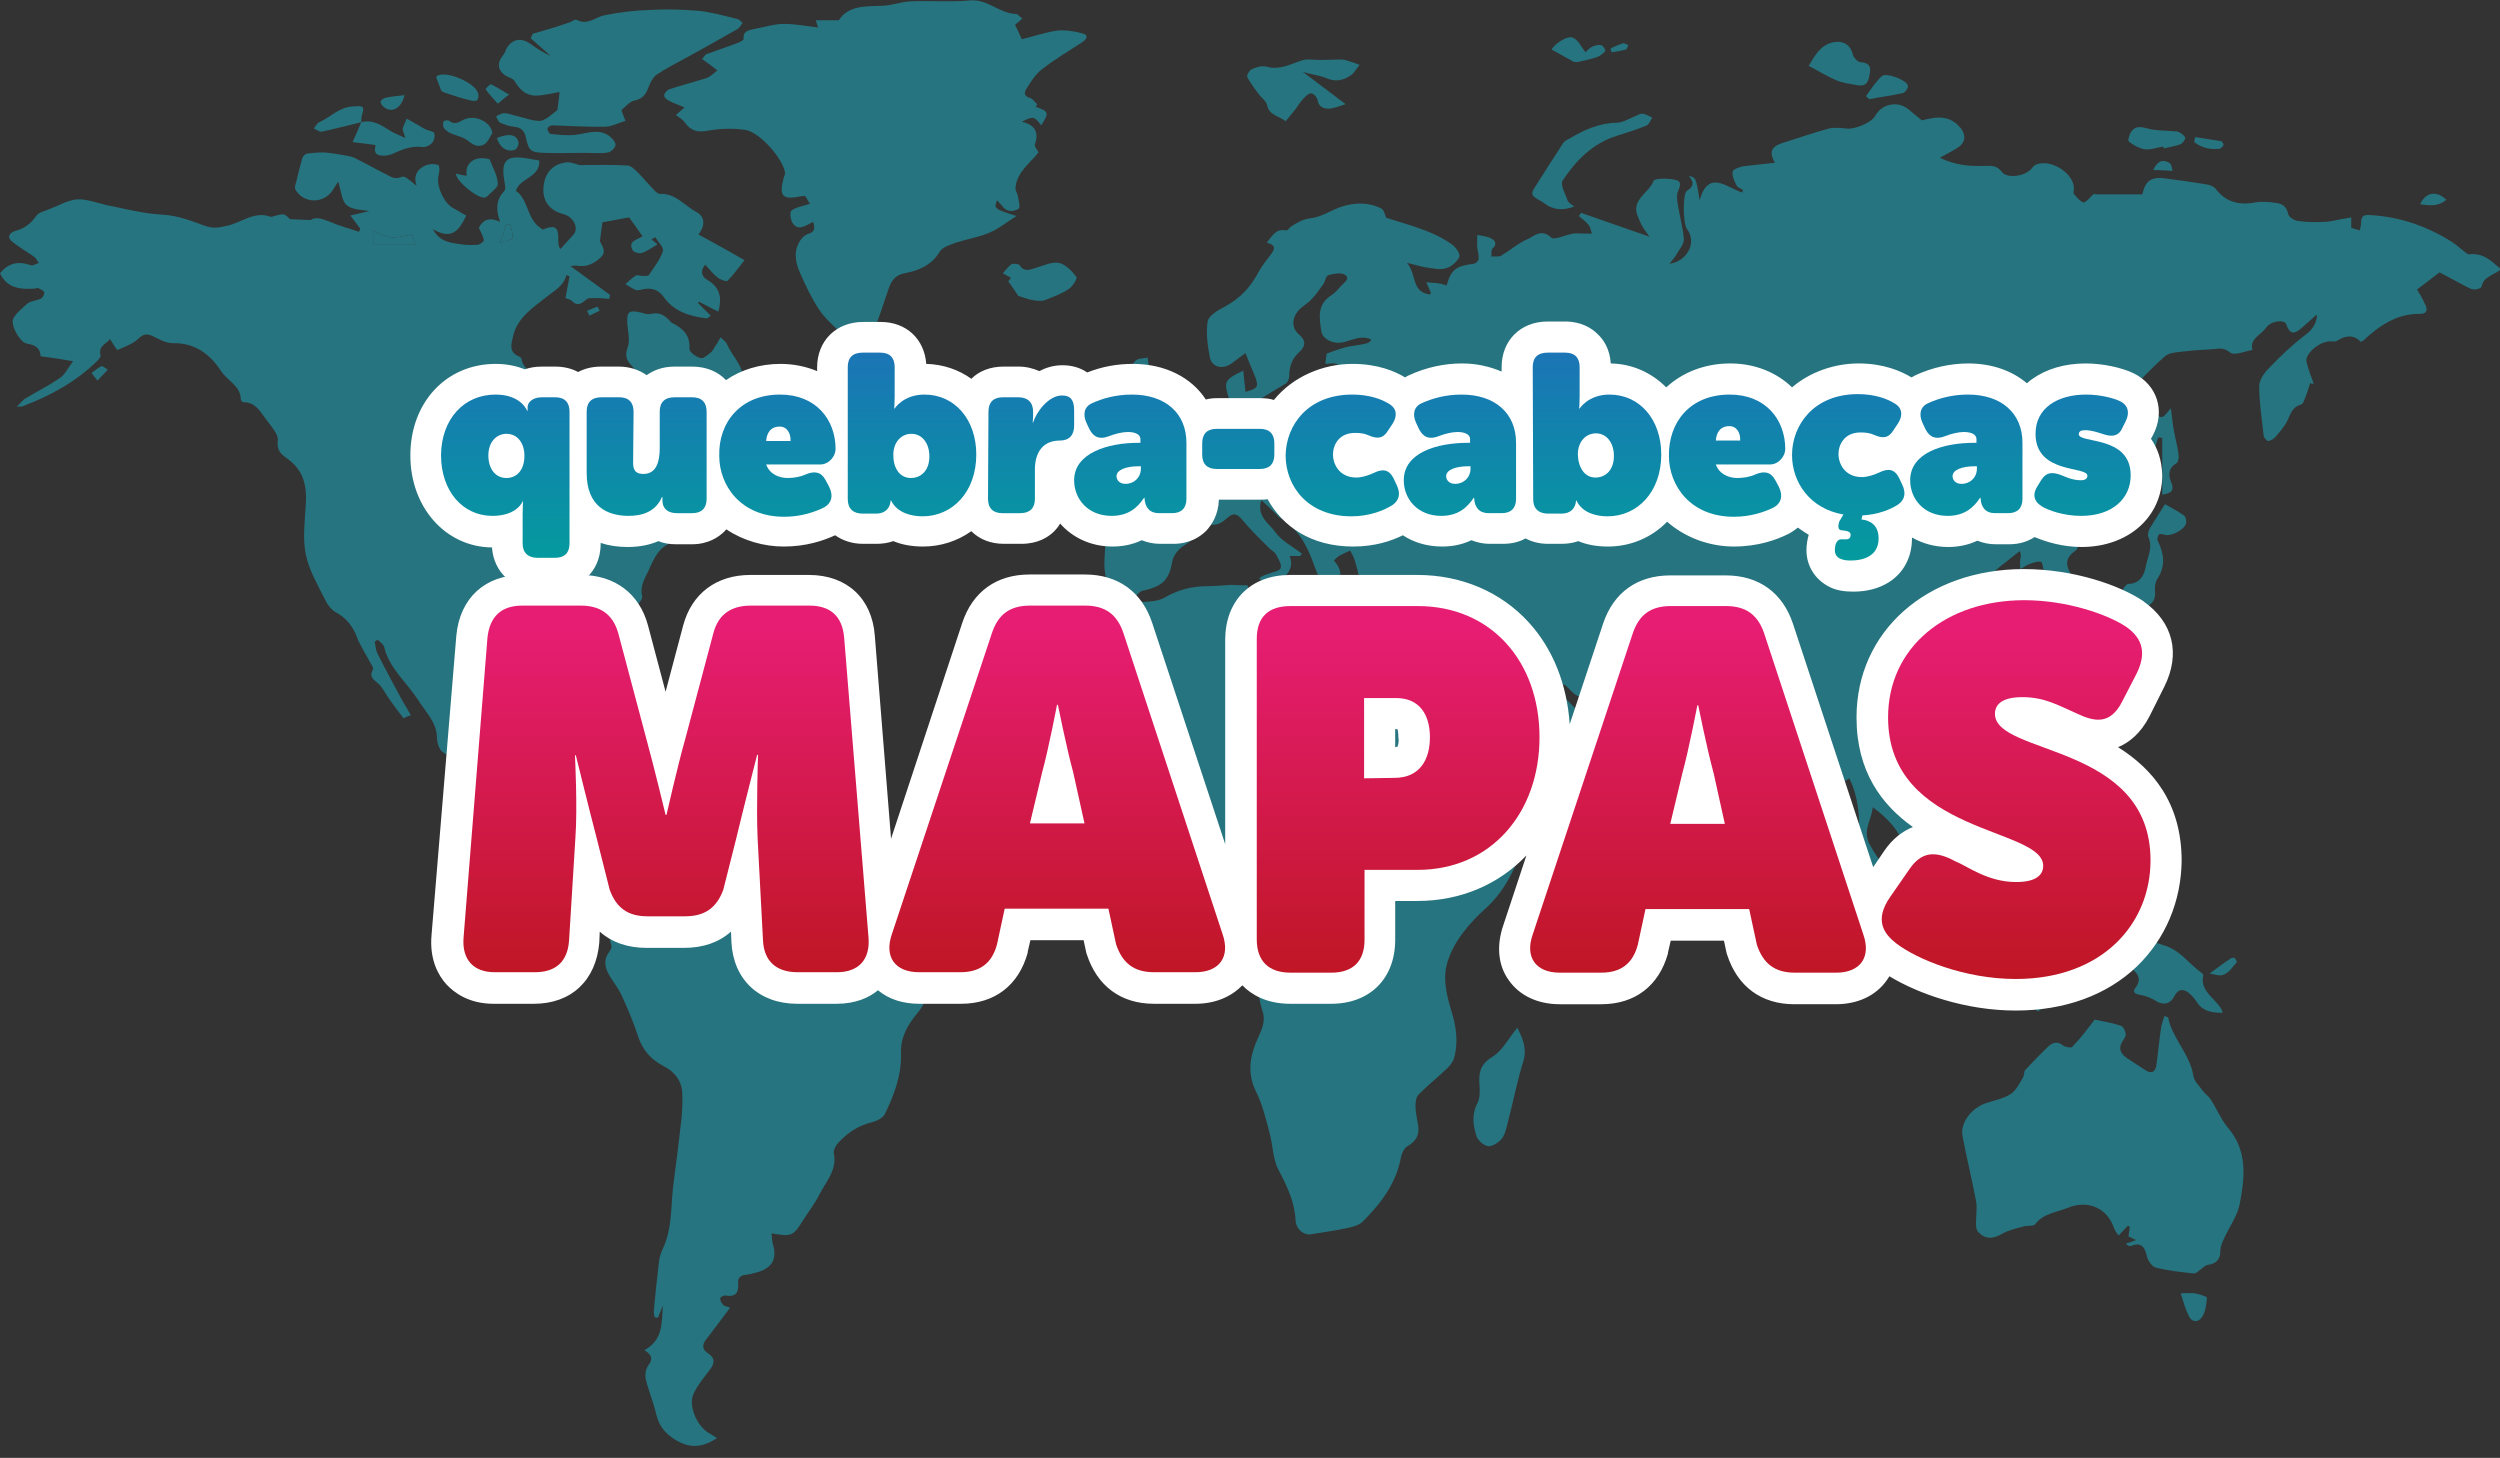
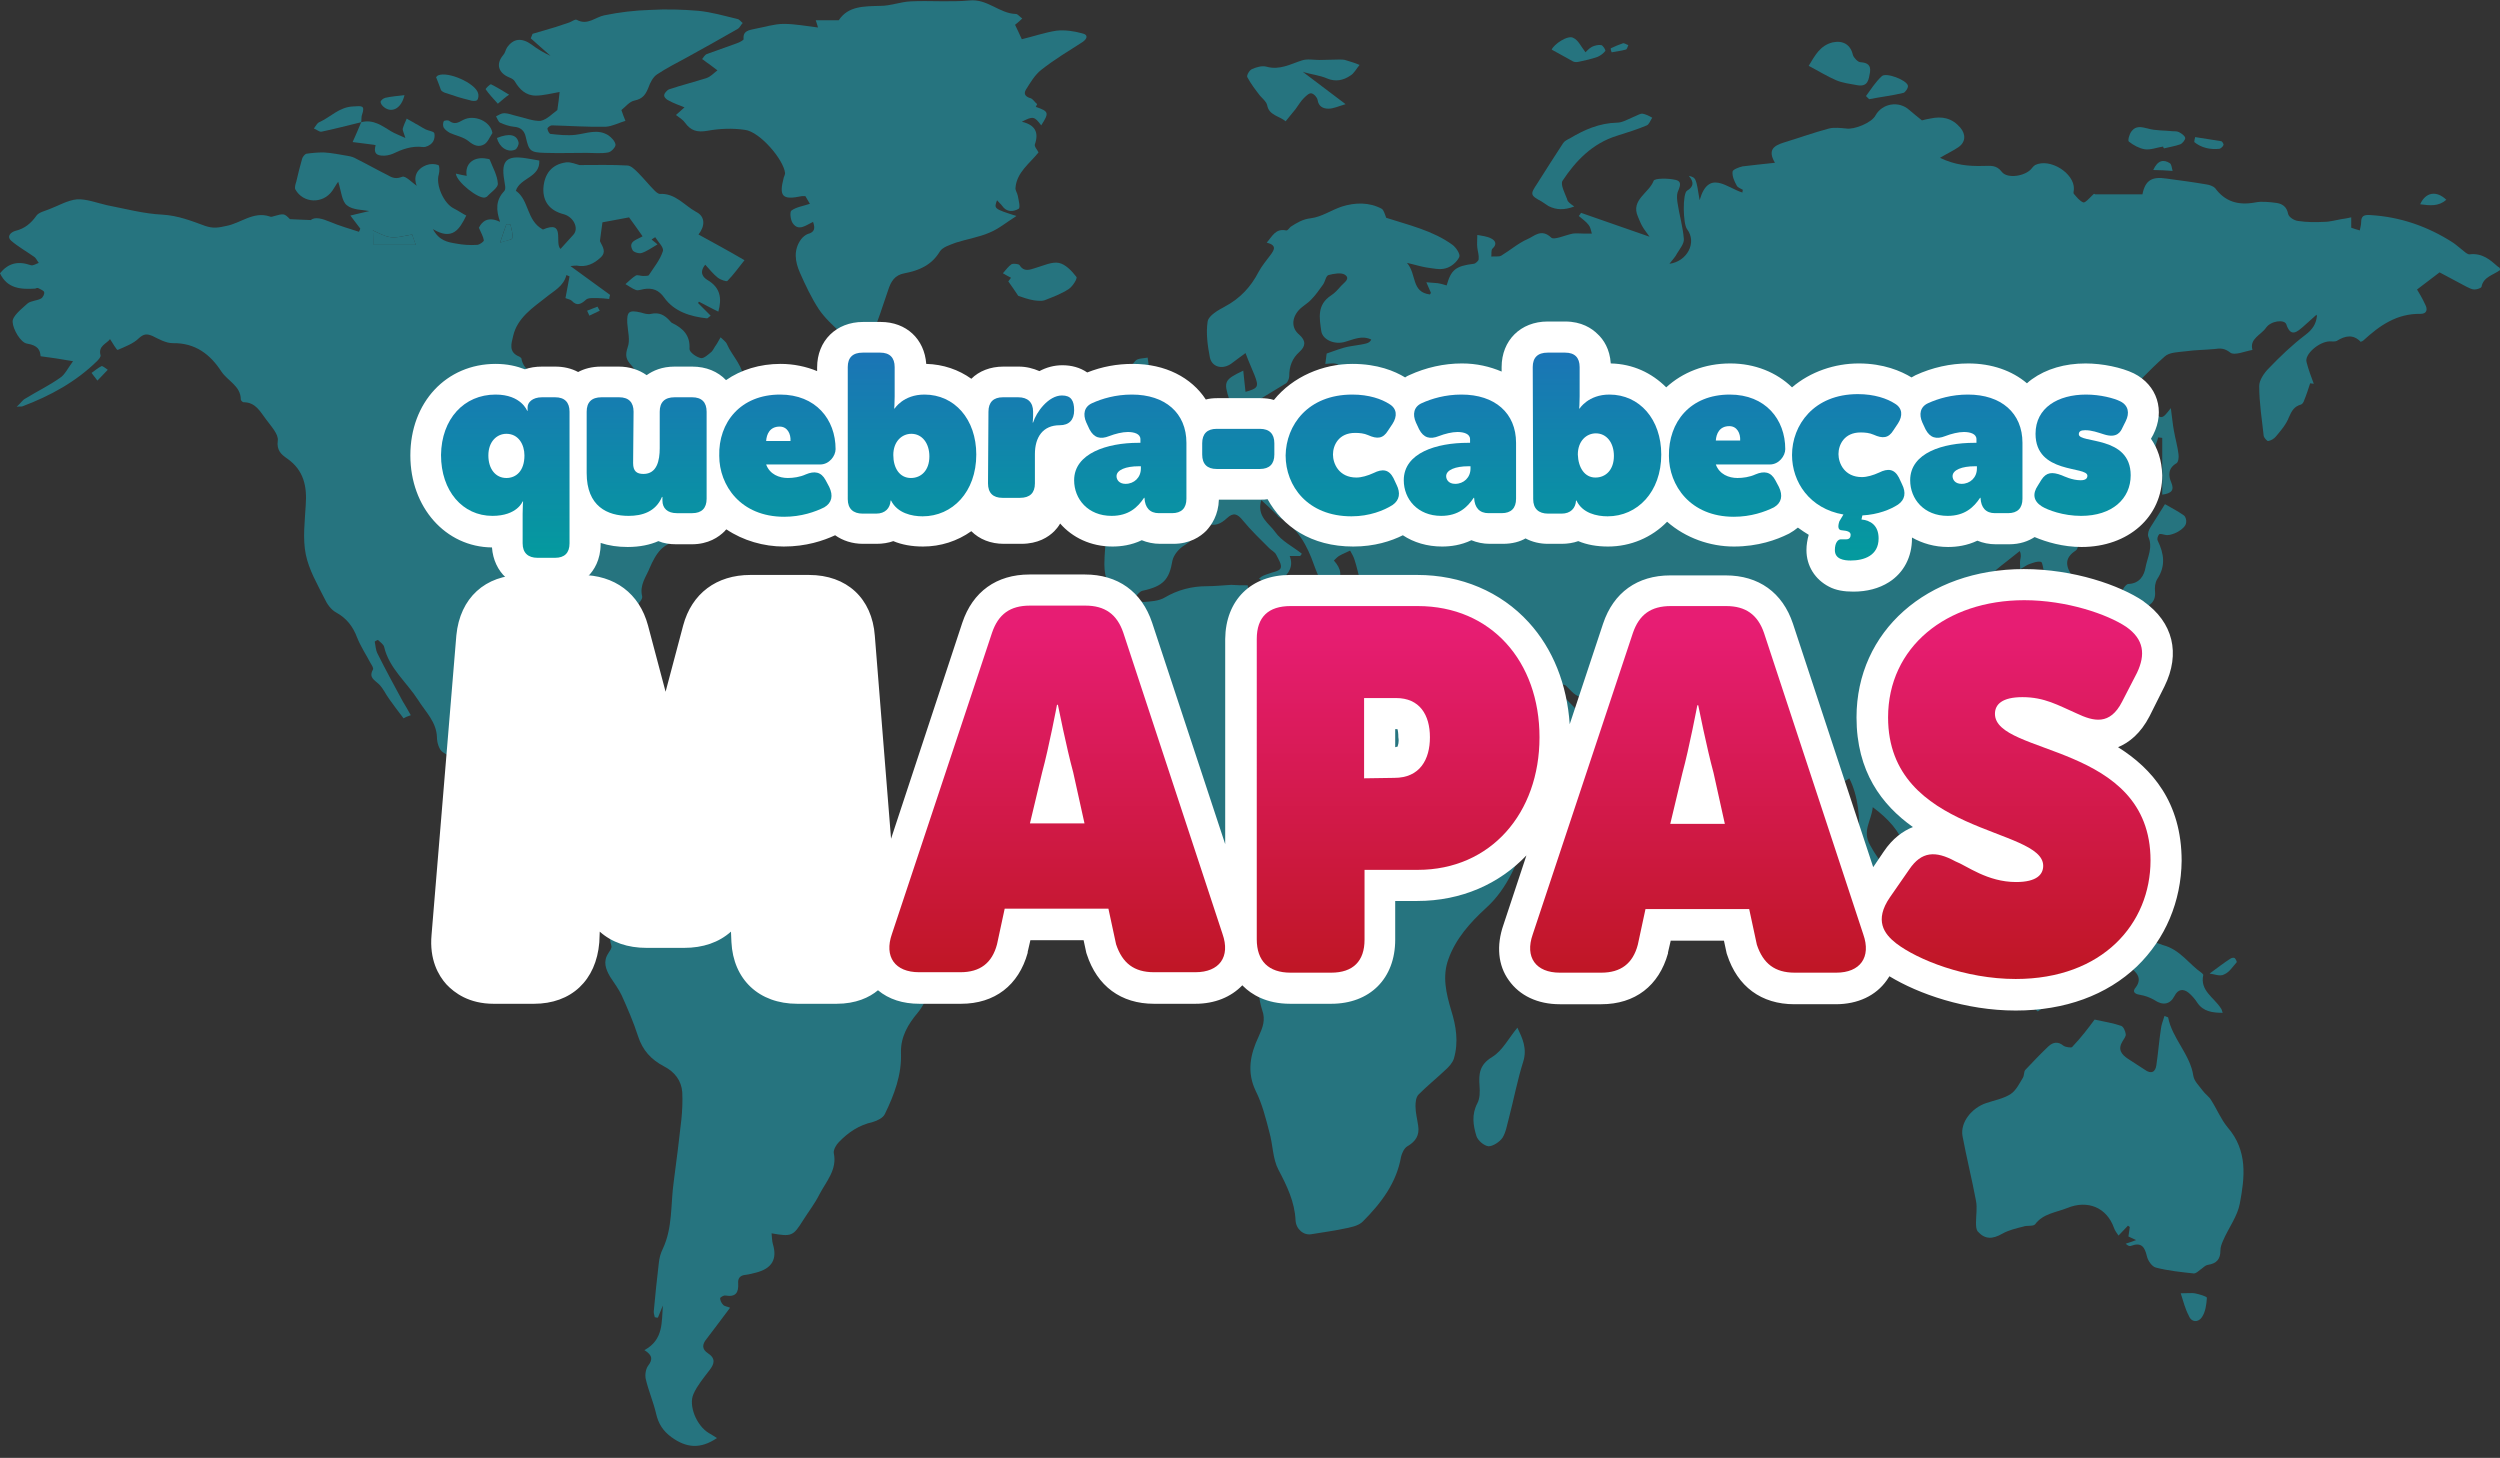
<svg xmlns="http://www.w3.org/2000/svg" version="1.1" id="Camada_1" x="0px" y="0px" viewBox="0 0 554.4 323.3" style="enable-background:new 0 0 554.4 323.3;" xml:space="preserve">
  <rect x="0" y="0" width="554.4" height="323.3" fill="#333333" stroke="none" />
  <style type="text/css">
	.st0{fill:#26747F;}
	.st1{fill:#FFFFFF;}
	.st2{fill:url(#SVGID_1_);}
	.st3{fill:url(#SVGID_2_);}
	.st4{fill:url(#SVGID_3_);}
	.st5{fill:url(#SVGID_4_);}
	.st6{fill:url(#SVGID_5_);}
	.st7{fill:url(#SVGID_6_);}
	.st8{fill:url(#SVGID_7_);}
	.st9{fill:url(#SVGID_8_);}
	.st10{fill:url(#SVGID_9_);}
	.st11{fill:url(#SVGID_10_);}
	.st12{fill:url(#SVGID_11_);}
	.st13{fill:url(#SVGID_12_);}
	.st14{fill:url(#SVGID_13_);}
	.st15{fill:url(#SVGID_14_);}
	.st16{fill:url(#SVGID_15_);}
	.st17{fill:url(#SVGID_16_);}
	.st18{fill:url(#SVGID_17_);}
	.st19{fill:url(#SVGID_18_);}
	.st20{fill:url(#SVGID_19_);}
</style>
  <g id="zWESjT.tif_1_">
    <g>
      <path class="st0" d="M554.4,59.9c-1.5,1.1-3.7,1.5-4.1,3.7c-0.1,0.3-1,0.6-1.6,0.6c-0.6,0-1.2-0.4-1.7-0.6c-2.1-1.1-4.3-2.3-6-3.2    c-2,1.5-3.4,2.6-5,3.8c0.5,0.8,1.2,2,1.8,3.3c0.6,1.1,0.4,2.1-1,2.1c-5.3-0.1-9.1,2.6-12.7,5.9c-0.1,0.1-0.3,0.2-0.6,0.3    c-1.6-1.7-3.4-1.4-5.3-0.2c-0.4,0.2-1,0.1-1.6,0.1c-2.4,0.1-5.6,2.9-5.1,4.6c0.4,1.6,1,3.2,1.6,4.8c-0.3,0-0.6-0.1-0.8-0.1    c-0.4,1.2-0.8,2.5-1.3,3.7c-0.1,0.4-0.4,0.9-0.7,1c-1.5,0.4-2.1,1.4-2.7,2.8c-0.6,1.6-1.8,3-2.9,4.3c-0.4,0.5-1.1,0.9-1.7,1    c-0.2,0.1-0.9-0.7-1-1.1c-0.4-3.7-1-7.4-1-11.1c0-1.3,1.1-2.9,2.1-3.9c2.5-2.6,5.2-5.2,8.1-7.4c1.6-1.2,2.4-2.4,2.6-4.2    c0-0.1-0.1-0.3-0.1-0.3c-0.9,0.8-1.9,1.7-2.9,2.6c-1.4,1.2-2.8,2.5-3.8-0.5c-0.4-1.1-3.4-0.8-4.5,0.8c-1.1,1.6-3.7,2.4-3,4.9    c-1.7,0.3-4,1.3-4.9,0.6c-1.3-1-2.2-1-3.5-0.8c-2.1,0.2-4.3,0.2-6.4,0.5c-1.6,0.2-3.7,0.2-4.7,1.2c-3.4,3-6.5,6.4-9.8,9.7    c1.7,0.9,2.8,2.8,5.2,1.6c0.4-0.2,1.4,0.3,1.8,0.7c2.2,1.9,2.2,2,4.2-0.6c0.3,2,0.4,3.6,0.7,5.1c0.3,1.7,0.8,3.4,1,5.1    c0.1,0.6,0,1.7-0.4,2c-1.9,1.1-1.9,2.7-1.2,4.3c0.7,1.7,0.1,2.4-2,2.7c0-4.3,0-8.4,0-12.6c-0.3,0-0.6-0.1-0.9-0.1    c-0.2,0.9-0.7,1.7-0.7,2.6c0.1,4.9-3.1,8.5-5.5,12.4c-0.7,1.1-1.6,2.1-2.4,3c-1.4,1.6-2.8,2.8-5.3,2.6c-1.1-0.1-2.4,1.5-3.4,2.5    c-0.5,0.5-0.4,1.6-1,2c-2.6,1.7-2.2,3.5-0.7,5.8c0.8,1.2,0.8,3,0.9,4.5c0,1.6-2.3,3.4-3.9,3c-0.5-0.1-1-0.9-1-1.4    c-0.2-1-0.1-2.1,0-3.1c0.2-1.3,0-2.1-1.5-2.6c-0.4-0.1-0.6-1-0.8-1.6c-0.3-0.7-0.3-2-0.7-2.1c-0.8-0.2-1.7,0.2-2.6,0.5    c-0.6,0.2-1,0.6-2,1.1c0-0.9-0.1-1.4,0-2c0.1-0.6,0.3-1.1-0.1-2c-1.7,1.4-3.5,2.7-5.4,4.3c0.8,0.8,1.6,1.6,2.3,2.3    c1.4,0,2.7-0.2,4,0.1c1.1,0.2,1.2,1.1,0.2,1.8c-0.7,0.4-1.4,0.7-2,1.2c-1.5,1.3-2.5,2.5-0.9,4.6c2.3,2.9,2.6,6.5,2.5,10    c0,0.4-0.1,0.8-0.3,1.1c-2.4,4-3.6,8.9-8,11.6c-2.1,1.3-4.6,2.1-7,3c-1.7,0.7-2.6,1.5-1.9,3.4c0.2,0.5,0.1,1.4-0.3,1.7    c-0.7,0.6-1.7,0.9-2.5,1.4c0-0.9-0.3-2.1,0.2-2.7c0.9-1.1,1-2.2,0-2.9c-0.6-0.4-2.1,0-2.8,0.5c-2.9,2.2-2.8,5.1,0.5,8.3    c2.5,2.5,3,5.3,2.8,8.5c0,0.7-0.2,1.6-0.7,2.1c-1.9,1.8-4,3.5-6.1,5.4c-1.3-3.6-3.7-6.3-7.2-8.9c-0.3,3.1-2.4,5.2-0.6,8.4    c1.1,2,2.3,3.8,3.8,5.4c0.7,0.8,1.1,1.9,1.4,3c0.3,0.8,0.4,1.8,0.5,2.7c0.1,1.1,0.2,2.1,0.3,3.2c-1.1-0.3-2.1-0.7-3.2-1    c-0.1-0.1-0.3-0.3-0.4-0.4c-0.8-2.3-1.5-4.7-2.4-7c-0.5-1.4-1.4-2.7-1.9-4c-0.4-1-1-2.2-0.8-3.2c0.7-4.3,0-9.8-1.9-13.5    c-0.4,0.3-0.9,0.6-1.3,0.7c-0.7,0.2-1.6,0.5-2.1,0.3c-0.5-0.2-0.6-1.2-0.8-1.8c-0.4-1.4-0.5-2.9-1.1-4.2c-1-2.2-2.3-4.3-3.5-6.4    c-1.4,0.3-2.8,0.5-4.1,1c-1,0.4-1.9,1.3-2.7,2.1c-1.3,1.3-2.4,2.7-3.7,4c-1.7,1.7-3.5,3.4-5.1,5.2c-0.7,0.7-1.2,1.7-1.4,2.6    c-0.3,1.9-0.1,3.9-0.6,5.8c-0.5,2-1.5,4-2.6,5.8c-1,1.6-2.3,1.4-3-0.4c-0.7-1.7-1.2-3.4-1.7-5.1c-1.9-5.9-4.5-11.7-4.5-18.1    c0-0.2-0.2-0.4-0.3-0.6c-2.9,0.9-4.2,0-5.3-2.8c-0.8-2-2.5-3.7-3.9-5.5c-0.3-0.3-1.2-0.2-1.8-0.2c-3.1-0.1-6.2-0.2-9.3-0.3    c-2-0.1-2.8-1.5-4-2.6c-0.8-0.8-3.4,0.4-4.6-0.3c-1.9-1.2-3.2-3.3-4.9-4.9c-0.6-0.6-1.6-1.2-2.3-1.1c-1.4,0.2-1.3,1.3-0.7,2.3    c1.3,2,1.4,4.8,4.4,5.6c0.2,0.1,0.3,0.6,0.5,0.9c0.4,0.8,0.8,2.2,1.2,2.1c1.1-0.1,2.3-0.5,3.3-1.1c0.9-0.6,1.4-1.5,1.8-1.9    c1.7,1.7,3.2,3.3,4.8,4.9c1.8,1.7,1.4,3.5,0.1,5.2c-1.5,2-2.7,4.5-4.7,5.9c-4.1,3-8.7,5.6-13.1,8.2c-1.4,0.8-2.9,1.4-4.5,1.9    c-1.2,0.4-2.2,1-1.6,2.2c0.4,0.8,1.8,1.7,2.6,1.6c2.5-0.3,4.9-1,7.2-1.8c1.6-0.5,2.2-0.1,2.2,1.4c0,0.6,0,1.2-0.2,1.8    c-2.2,5.9-4.3,11.9-9.3,16.4c-3.5,3.2-6.7,6.8-8.3,11.3c-1.4,3.8-0.5,7.6,0.6,11.3c1.1,3.5,1.7,7.1,0.6,10.8    c-0.3,0.9-1.1,1.8-1.9,2.5c-1.9,1.8-4,3.5-5.9,5.4c-0.6,0.6-0.7,1.7-0.7,2.6c0,1.5,0.4,2.9,0.6,4.4c0.3,2-0.5,3.4-2.4,4.5    c-0.7,0.4-1.2,1.5-1.4,2.3c-1,5.8-4.4,10.3-8.5,14.4c-1,1-2.8,1.3-4.3,1.6c-2.3,0.5-4.8,0.8-7.1,1.2c-1.7,0.3-3.4-1.1-3.5-3.1    c-0.2-4.1-1.9-7.6-3.8-11.2c-1.3-2.5-1.2-5.5-2-8.3c-0.8-3.1-1.6-6.3-3-9.1c-2.1-4.3-1.2-8.3,0.6-12.1c0.9-2,1.6-3.7,0.8-5.9    c-0.8-2.4-0.8-5-1.6-7.4c-0.7-2.1-1.9-4.1-3.2-5.9c-1.4-2-2.4-3.9-1.6-6.5c0.4-1.4,0.6-2.9,0.8-4.4c0.3-2.3-0.8-3.6-3.3-3.6    c-1.9,0-3.1-0.4-3.9-2.3c-0.9-2.1-3.2-1.4-5-1c-1,0.2-1.9,0.6-2.8,1.2c-1.7,1.1-3.3,1.2-5.3,1c-1.5-0.2-3.3,0.2-4.8,0.7    c-1.6,0.5-2.8,0.4-4-0.8c-1.4-1.4-3.1-2.6-4.5-4c-0.7-0.7-1.3-1.7-1.9-2.5c-1.4-2.1-2.6-4.3-4.2-6.3c-1.9-2.4-2.3-4.9-1.4-7.7    c1.1-3.5,1.1-7,0.1-10.6c-0.2-0.6-0.5-1.3-0.3-1.7c2.6-4.9,3.2-10.9,8.7-14.2c1.6-1,2.4-2.5,2.4-4.4c0-2.6,1.2-4.6,3.3-6.4    c1.2-1,2-2.6,2.5-4.1c0.2-0.6-0.9-1.8-1.7-2.5c-0.6-0.5-2.2-0.4-2.4-0.9c-0.6-1.4-0.9-3-0.9-4.5c0-2.3,0.3-4.7,0.4-7.1    c0-1.7,1.1-2.7,2.9-2.6c2.1,0.1,4.2,0.4,6.3,0.5c1.8,0.1,2.5-0.7,2.7-2.4c0.2-3.2-0.2-6-3.8-7.4c-0.5-0.2-1.1-1.1-1-1.5    c0.1-0.4,1-1,1.5-1c1.4,0,2.7,0.3,3.1-1.5c0-0.2,0.8-0.2,1.3-0.3c0.5-0.1,1.2-0.1,1.5-0.4c2-1.8,4.2-3.5,5.7-5.6    c1.4-1.9,2.8-3.4,5.2-3.8c2.4-0.4,2.6-1.6,1.9-3.5c-1.3-4-1.1-4.4,3.1-6.4c0.2,1.6,0.3,3.2,0.5,4.7c2.8-0.8,3-1.1,2-3.7    c-0.6-1.5-1.3-3-2-4.9c-1.2,0.9-2.2,1.6-3.1,2.3c-1.9,1.4-4.3,0.9-4.8-1.3c-0.5-2.6-0.9-5.4-0.5-8c0.2-1.3,2.3-2.5,3.8-3.3    c3.4-1.8,5.8-4.4,7.5-7.7c0.7-1.3,1.7-2.5,2.6-3.7c0.9-1.2,1.5-2.2-0.8-2.8c1.2-1.3,1.9-3.2,4.3-2.7c0.3,0.1,0.7-0.5,1-0.8    c1.4-0.9,2.7-1.7,4.5-1.9c2.4-0.3,4.5-1.8,6.9-2.6c2.9-0.9,6-1,8.8,0.5c0.5,0.3,0.7,1.3,1,2c4.9,1.6,10.3,2.8,14.7,6    c0.8,0.6,1.8,2.1,1.5,2.7c-0.5,1.1-1.8,2.2-3,2.5c-1.3,0.4-2.9,0-4.4-0.2c-1.2-0.2-2.4-0.6-4.2-1c2.2,2.5,0.9,6.5,5.1,7    c0.1-0.1,0.2-0.3,0.2-0.4c-0.3-0.8-0.7-1.5-1-2.3c0.8,0.1,1.7,0.1,2.5,0.2c0.7,0.1,1.3,0.3,2,0.5c1-3.5,2-4.3,6-4.8    c0.4,0,1.1-0.7,1.1-1c0.1-0.9-0.2-1.7-0.3-2.6c-0.1-0.8,0-1.6,0-2.8c1,0.2,2.2,0.3,3.1,0.8c0.8,0.4,1.4,1.2,0.3,2.2    c-0.4,0.3-0.2,1.2-0.3,1.8c0.7-0.1,1.7,0.1,2.2-0.2c2-1.2,3.8-2.8,5.9-3.7c1.4-0.6,3-2.4,5.2-0.3c0.6,0.6,3.2-0.6,4.8-0.9    c0.8-0.1,1.6,0,2.4,0c0.6,0,1.2,0,1.8,0c-0.2-0.7-0.3-1.4-0.7-1.9c-0.6-0.8-1.5-1.4-2.2-2c0.2-0.2,0.4-0.5,0.5-0.7    c4.9,1.7,9.8,3.4,15.2,5.3c-0.7-1-1.2-1.6-1.6-2.3c-0.4-0.7-0.7-1.5-1-2.2c-1.6-3.7,2.5-5.2,3.5-7.9c0.2-0.6,3.3-0.6,4.9-0.2    c1.6,0.4,0.8,1.7,0.4,2.8c-0.2,0.7-0.1,1.6,0,2.3c0.4,2.7,1.2,5.3,1.4,8c0.1,1-0.9,2.2-1.5,3.2c-0.4,0.8-1,1.4-1.7,2.3    c3.9-0.5,6.2-4.7,3.9-7.7c-0.9-1.2-1-7.9,0-8.5c1.5-0.9,1.6-1.9,0.4-3.3c1.6,0.4,1.6,0.4,2.4,5.4c2-7,6.1-2.7,9.5-1.7    c0-0.2,0-0.4,0.1-0.6c-0.5-0.3-1.2-0.5-1.4-1c-0.5-0.9-1-2-0.9-3c0-0.5,1.4-1,2.2-1.2c2.3-0.3,4.6-0.5,7.2-0.8    c-1.7-2.9-0.2-3.8,2-4.5c3.3-1,6.6-2.2,10-3.1c1.2-0.3,2.6-0.1,3.8,0c1.8,0.3,5.7-1.3,6.5-2.9c1.5-2.7,5.2-3.3,7.5-1.2    c0.8,0.7,1.7,1.4,2.8,2.3c0.4-0.1,1.1-0.3,1.8-0.4c2.7-0.6,4.9-0.1,6.7,2c1.3,1.5,1.2,3.3-0.5,4.4c-1.2,0.8-2.5,1.4-4,2.3    c3.3,1.6,6.4,1.9,9.6,1.8c1.5,0,2.9-0.3,4.1,1.3c1.2,1.6,5.2,1,6.6-0.7c0.2-0.3,0.5-0.6,0.8-0.8c3.3-1.6,8.7,1.8,8.6,5.3    c0,0.4-0.2,0.9,0,1.1c0.6,0.7,1.3,1.6,2.1,1.9c0.4,0.1,1.3-0.9,1.9-1.5c0.3-0.2,0.4-0.6,0.7-0.3c1.7,0,3.5,0,5.2,0    c1.8,0,3.6,0,5.3,0c0.6-3.1,2.1-4,5.3-3.5c3,0.4,6,0.8,8.9,1.3c0.7,0.1,1.5,0.4,1.9,0.8c2.2,3,5.1,3.9,8.9,3.2    c1.5-0.3,3.1-0.1,4.7,0.1c1.4,0.2,2.3,0.9,2.6,2.4c0.1,0.7,1.3,1.5,2.2,1.6c1.9,0.3,3.9,0.3,5.8,0.2c1.3,0,2.6-0.4,3.8-0.6    c0.7-0.1,1.4-0.2,2.2-0.4c0,0.7,0,1.3,0,2.3c0.5,0.2,1.2,0.4,1.9,0.6c0.1-0.6,0.3-1.2,0.3-1.8c0-1.5,0.7-1.7,2.1-1.6    c6.6,0.4,12.6,2.5,18.1,6c0.8,0.5,1.4,1.1,2.2,1.7c0.5,0.4,1.2,1.1,1.7,1c2.8-0.3,4.5,1.2,6.3,2.8    C554.4,59.3,554.4,59.6,554.4,59.9z M276.7,129.8c0.1,2,0.6,3.4,0.3,4.7c-0.5,2.4,0.1,3.5,2.7,4.1c1.1,0.2,2.7,0.3,3.2,1    c1.2,1.8,3.1,2.4,4.9,3.2c2.3,1.1,2.3,1.2,2.7-1.3c0.4-2.6,2.7-3.6,5-2.3c0.9,0.5,1.9,1.2,2.9,1.4c3,0.8,5.8,2.9,9.1,1    c0.5-0.3,1.5,0.3,2.2,0.3c1.1-0.1,2.9-0.2,3.1-0.7c1-2.9,1.7-5.8,2.4-8.8c0.1-0.4-1.1-1.4-1.3-1.3c-1.8,0.9-3.6,1.3-5.4,0    c-0.3-0.2-1,0.3-1.5,0.5c-1.9,0.5-4.7-0.9-5.3-2.7c-0.5-1.6-0.8-3.2-1.3-4.7c-0.2-0.7-0.6-1.4-1-2.1c-0.8,0.4-1.6,0.7-2.3,1.1    c-0.4,0.2-0.8,0.6-1.3,1.1c1.6,1.8,2.1,3.6,0.2,5.3c-0.4,0.4-1,1.1-1.3,1c-0.6-0.2-1.2-0.7-1.5-1.2c-0.7-1.3-1.3-2.7-1.8-4.1    c-1.5-4.3-3.6-8.3-7.9-10.7c-0.1-0.1-0.2-0.3-0.3-0.4c-1-1-2.1-2-3.5-3.3c-1.1,3.7,1.8,5.2,3.1,7.1c1.4,2,3.9,3.2,5.9,4.8    c-0.1,0.2-0.3,0.4-0.4,0.5c-0.7,0-1.4,0-2.3,0c0.9,2.3-0.2,3.9-1.8,5.2c-0.7,0.6-1.6,1.6-2.3,1.5c-1-0.1-1.8-1.1-2.7-1.7    c0.8-0.7,1.4-0.8,1.9-1c1-0.4,2.6-0.6,2.9-1.3c0.3-0.8-0.5-2-1-3c-0.3-0.6-1-0.9-1.5-1.4c-2-2-4.1-4-5.9-6.2    c-1.2-1.5-2.1-1.8-3.5-0.5c-1.3,1.2-2.7,2-4.7,1.1c-1.5-0.6-2.3,0.1-2.3,1.6c-0.1,1.6-1,2.4-2.4,3.3c-1.2,0.7-2.4,2.1-2.7,3.4    c-0.7,4.2-2,5.7-6.6,6.7c-0.6,0.1-1.1,0.8-1.6,1.3c0.6,0.4,1.2,1.2,1.7,1.2c1.6-0.1,3.5-0.2,4.8-1c2.9-1.7,6-2.5,9.3-2.5    c1.8,0,3.6-0.2,5.4-0.3C274.4,129.8,275.5,129.8,276.7,129.8z M279.6,88.4c0.4,1.7,2.4,2.7,4.3,2c1.4-0.5,2.9-1.5,4.3-1.3    c3.1,0.4,4-0.2,4.2-3.2c0.1-1.2,0.3-2.7,1.1-3.5c0.5-0.5,2.2,0,3.4,0.1c0.6-2.4-1.3-1.9-3-1.8c0.1-0.9,0.2-1.6,0.3-2.3    c1.8-0.6,3.4-1.3,5.2-1.6c3.8-0.6,4.2-0.6,4.7-1.5c-2.1-1-4,0-5.8,0.5c-2.3,0.7-5-0.4-5.3-2.4c-0.4-2.9-1-5.8,2.2-7.9    c0.8-0.5,1.5-1.3,2.2-2.1c0.6-0.7,2.2-1.6,0.8-2.5c-0.8-0.5-2.5-0.2-3.6,0.1c-0.6,0.2-0.7,1.4-1.2,2.1c-0.8,1.1-1.6,2.3-2.6,3.3    c-0.8,0.9-2,1.5-2.8,2.4c-1.6,1.8-1.6,4,0.1,5.4c1.6,1.4,1.4,2.6,0.1,3.8c-1.7,1.5-2.3,3.3-2.3,5.4c0,0.5-0.3,1.3-0.7,1.6    C283.3,86.2,281.5,87.2,279.6,88.4z M326.6,178.1c-0.5-2.5-0.7-5.2-1.6-7.6c-1.4-4-5.2-6.9-5.3-11.5c0-0.1-0.1-0.3-0.2-0.4    c-1.5-2.8-3.1-5.5-4.7-8.2c-0.3-0.5-1-0.7-1.5-1c-0.2,0.5-0.7,1.1-0.6,1.5c1.1,3.1,2.4,6.1,3.5,9.2c0.5,1.2,1.2,2.5,1.3,3.7    c0.1,1.8,0.2,3.4,1.7,4.7c0.5,0.4,0.9,1.2,0.9,1.8C320.4,174.3,324.1,175.6,326.6,178.1z" />
      <path class="st0" d="M89.5,159.3c-1.1-1.4-2.2-2.9-3.2-4.3c-0.8-1.1-1.3-2.3-2.2-3.2c-1-1-2.4-1.5-1.4-3.3    c0.2-0.3-0.2-0.9-0.5-1.4c-1-1.9-2.2-3.7-3-5.7c-0.9-2.4-2.3-4.3-4.7-5.6c-1.1-0.6-2-1.9-2.5-3c-1.6-3.2-3.5-6.4-4.2-9.9    c-0.7-3.5-0.2-7.3,0-10.9c0.3-4.1-0.4-7.7-4.1-10.3c-1.3-0.9-2.4-1.8-2.1-4c0.2-1.4-1.5-3.2-2.6-4.7c-1.3-1.7-2.3-3.8-5-3.8    c-0.2,0-0.6-0.4-0.6-0.6c0-3-2.9-4.1-4.3-6.2c-2.4-3.7-5.7-6.4-10.8-6.3c-1.5,0-3.1-0.9-4.5-1.6c-1.2-0.5-1.9-0.5-3,0.5    c-1.2,1.2-3.1,1.9-4.7,2.6c-0.2,0.1-1.1-1.5-1.7-2.4c-0.7,1-2.7,1.5-2.1,3.6c0.1,0.3-0.4,0.9-0.8,1.3C16.8,84.7,11.1,87.8,5,90.1    c-0.2,0.1-0.4,0-1.3,0.1c0.9-0.8,1.3-1.5,1.9-1.8c2.6-1.6,5.3-2.9,7.7-4.6c1.1-0.7,1.7-2.1,2.9-3.7c-2.8-0.5-4.9-0.8-7.2-1.1    c-0.1-1.3-0.5-2.4-3-2.8c-1.4-0.2-3.1-3.1-3.2-4.8c-0.1-1.3,2-2.9,3.3-4.1c0.7-0.6,2.1-0.6,3-1.1c0.4-0.2,0.8-1,0.7-1.4    c-0.1-0.4-0.8-0.6-1.3-0.9c-0.2-0.1-0.5,0-0.7,0.1C4.6,64.2,1.6,64,0,60.6c1.8-2.2,3.9-2.8,6.8-1.8c0.5,0.2,1.2-0.3,1.8-0.5    c-0.4-0.5-0.6-1.1-1.1-1.4c-1.7-1.2-3.5-2.2-5-3.5c-1.1-1-0.1-1.9,0.9-2.2c2.1-0.5,3.5-1.7,4.7-3.4c0.5-0.7,1.8-1,2.8-1.4    c2.1-0.8,4.1-2,6.2-2.2c2.1-0.1,4.4,0.8,6.6,1.3c4.1,0.8,8.2,1.9,12.3,2.1c3.5,0.2,6.5,1.4,9.5,2.5c1.8,0.6,2.9,0.4,4.7,0    c3.2-0.6,6-3.3,9.6-2.1c0.2,0.1,0.5,0.1,0.7,0c2.5-0.7,2.5-0.7,3.8,0.6c1.6,0.1,2.8,0.1,4.6,0.2c1-0.8,2.6-0.3,4.3,0.4    c2.1,0.9,4.3,1.5,6.4,2.2c0.1-0.2,0.2-0.4,0.3-0.7c-0.6-0.8-1.3-1.7-2.2-2.9c1.8-0.4,3.2-0.8,4.2-1c-1.5-0.3-3.7-0.2-5-1.3    c-1.1-0.9-1.2-3-1.9-5.2c-0.4,0.5-0.8,1.3-1.3,2c-2.1,3-6.5,2.8-8.2-0.3c-0.2-0.4,0-1.1,0.2-1.7c0.4-1.7,0.8-3.4,1.3-5.1    c0.1-0.4,0.6-1,0.9-1.1c1.3-0.2,2.6-0.3,3.9-0.3c1.8,0.1,3.7,0.5,5.5,0.8c0.6,0.1,1.2,0.3,1.7,0.6c2.4,1.2,4.7,2.5,7.1,3.7    c1,0.6,1.8,0.8,3.1,0.3c0.7-0.3,2.2,1.3,3.2,2c-0.7-1.8-0.2-3.7,2.2-4.6c0.8-0.3,1.8-0.3,2.6,0c0.3,0.1,0.3,1.4,0.1,2.1    c-0.7,2.3,1.1,6.4,3.3,7.5c1,0.5,2,1.2,2.8,1.6c-1.5,3.1-3.1,5.6-7.4,3c1.4,2.6,3.3,2.9,5.1,3.2c1.5,0.3,3.1,0.4,4.7,0.3    c0.5,0,1.5-0.7,1.5-1c-0.1-0.8-0.6-1.6-1.1-2.8c0.7-1.4,2-2.6,4.7-1.3c-0.9-2.6-1-4.8,0.9-6.8c0.5-0.5,0.1-1.7,0-2.6    c-0.7-4.2,0.6-5.4,4.9-4.7c1,0.2,2,0.3,2.9,0.5c0.2,3.8-4.3,3.8-5.2,6.7c3,2.1,2.3,6.6,6,8.6c5.1-2.2,2.5,3,3.9,4.3    c1.1-1.2,2-2.2,2.9-3.2c1.2-1.4,0-3.9-2.2-4.5c-3.1-0.8-4.6-2.8-4.5-5.7c0.2-3.3,1.9-5.4,5.1-5.8c1-0.1,2.1,0.4,2.9,0.6    c3.7,0,7.1-0.1,10.6,0.1c0.8,0,1.7,0.9,2.4,1.6c1.3,1.3,2.4,2.7,3.7,4c0.3,0.3,0.8,0.7,1.1,0.7c3.5-0.2,5.5,2.6,8.1,4    c2,1,2,3.1,0.5,5c3.3,1.8,6.6,3.6,10.2,5.7c-1.3,1.6-2.4,3.2-3.8,4.6c-0.2,0.2-1.6-0.3-2.1-0.7c-1-0.8-1.8-1.8-2.8-2.9    c-1.4,1.7-0.5,2.8,0.5,3.4c2.9,1.7,3.2,4.1,2.4,7c-1.5-0.7-2.9-1.5-4.3-2.2c-0.1,0.1-0.1,0.2-0.2,0.3c0.9,0.9,1.8,1.8,2.8,2.8    c-0.5,0.4-0.7,0.6-0.8,0.6c-3.7-0.4-7.3-1.5-9.5-4.6c-1.2-1.7-2.6-2.2-4.5-1.9c-0.6,0.1-1.3,0.4-1.8,0.2c-0.8-0.3-1.6-0.9-2.3-1.3    c0.8-0.7,1.5-1.4,2.3-1.9c0.4-0.2,1.1,0.1,1.6,0.1c0.5,0,1.2,0,1.3-0.2c1.1-1.7,2.5-3.4,3.1-5.3c0.3-0.8-1.1-2.1-1.7-3.1    c-0.3,0.2-0.5,0.3-0.8,0.5c0.4,0.4,0.9,0.7,1.3,1.1c-1.2,0.7-2.3,1.5-3.5,1.9c-0.6,0.2-1.8-0.2-2-0.6c-1.1-2,0.9-2.3,2.2-3.1    c-1.1-1.6-2.2-3.1-3-4.2c-2.5,0.5-4.4,0.8-5.9,1.1c-0.2,1.2-0.3,2.4-0.5,3.7c0,0.2-0.1,0.5,0,0.6c0.6,1.2,1.4,2.3,0.1,3.5    c-1.5,1.4-3.2,2.2-5.3,1.8c-0.3,0-0.6,0-1.4,0.1c3.2,2.3,6,4.4,8.8,6.4c-0.1,0.3-0.2,0.6-0.2,0.9c-0.9-0.1-1.8-0.2-2.7-0.2    c-0.9,0-2-0.1-2.5,0.4c-1.1,1-2,1.4-3.1,0.2c-0.3-0.3-1-0.4-1.4-0.6c0.3-1.6,0.6-3.2,0.9-4.8c-0.2-0.1-0.4-0.2-0.7-0.3    c-0.6,2.5-2.8,3.5-4.6,5c-2.8,2.2-6.3,4.5-7.2,8.5c-0.4,1.7-1.1,3.6,1.4,4.6c0.1,0.1,0.3,0.2,0.4,0.3c0.6,3.4,3.5,3.5,6.1,4.3    c2,0.7,3.7,2.2,5.6,3.2c3.4,1.7,4.5,3,5.8,6.4c0.3,1,1.1,1.8,1.8,2.6c0.5,0.5,1.2,0.7,1.9,1c0.4-0.8,0.8-1.5,1-2.3    c0.1-0.4-0.1-0.9-0.2-1.3c-1-2.6-1-4.6,2.2-6.2c2.2-1.1,2.1-4.1,0.2-6.1c-1.2-1.3-1.4-2.2-0.8-4c0.6-1.6,0-3.6-0.1-5.4    c-0.1-2.5,0.4-2.9,3-2.3c0.7,0.2,1.6,0.5,2.3,0.3c1.8-0.4,3,0.3,4.1,1.5c0.2,0.2,0.3,0.4,0.5,0.5c2.5,1.2,4.1,2.8,3.9,5.8    c0,0.7,1.5,1.8,2.5,2c0.6,0.2,1.7-0.8,2.4-1.4c0.4-0.4,0.6-1,1-1.5c0.3-0.4,0.5-0.9,1-1.7c0.6,0.6,1.2,1,1.4,1.5    c1.2,2.8,3.9,5,3.7,8.5c0,1,1.9,2.2,3.2,3c5,2.8,6.2,5,5.5,10.5c-0.2,1.8,0.3,2.9,2.1,3.4c1.2,0.4,3.3,4.4,2.9,5.4    c-0.2,0.5-0.9,1.1-1.3,1c-1.3-0.3-2.6-1-3.9-1.4c-1-0.3-2.1-0.3-3.2-0.4c-1.8-0.2-2.3-1-1.5-2.6c0.9-1.8,1.6-3.6,2.4-5.4    c0-0.1-0.1-0.3-0.2-0.8c-0.8,0.3-1.7,0.4-2.1,0.9c-1.6,1.8-3.5,1.8-5.8,1.5c-3-0.5-6-0.7-7.9,2.5c1-0.2,2-0.4,3-0.4    c2.1,0,2.4,0.6,1.8,2.6c-0.3,1.1-0.3,2.4,0.1,3.4c0.9,2.2,3.4,2.5,5,0.7c0.3-0.3,0.6-0.7,0.9-1c1.8,1.8,1.8,2.2-0.2,3.4    c-2.1,1.3-4.4,2.6-6.6,3.8c-0.3,0.2-1.1,0.2-1.3,0c-0.3-0.3-0.6-1-0.5-1.4c0.2-0.7,0.7-1.3,0.8-2.3c-2.2,1.3-4.6,2.3-6.5,3.9    c-0.9,0.8-0.8,2.6-1.2,4.5c-0.9,0.5-2.6,1-3.8,2.2c-1.1,1.1-1.9,2.7-2.5,4.1c-0.8,2-2.3,3.8-1.7,6.3c0.2,0.7-0.9,1.8-1.7,2.6    c-1.5,1.5-3,3.1-4.6,4.4c-2.1,1.7-2.3,3.7-1.7,6.1c0.6,2.2,1.2,4.3,1.5,6.6c0.1,0.7-0.5,1.6-0.8,2.4c-0.6-0.5-1.6-0.9-1.9-1.6    c-0.7-1.6-1.1-3.4-1.7-5c-0.3-0.8-0.9-2-1.6-2.3c-2-0.6-4.1-0.9-6.1-1.2c-1.3-0.2-2.4,0.2-2.1,2.2c-1.4-0.2-2.6-0.3-3.8-0.6    c-4.5-1.2-8.8,2.1-8.5,6.5c0.1,1-0.1,2.1-0.3,3.1c-0.8,3.5-0.2,6.7,1.4,9.8c0.9,1.7,2.2,2.9,4.2,2.7c2.2-0.2,4.2-0.9,4.7-3.4    c0.4-2.3,2.1-2.8,4.1-2.8c1.9,0,2.2,0.7,1.7,2.4c-0.9,2.7-1.6,5.5-2.5,8.8c1.8-0.1,3-0.1,4.1-0.2c3.1-0.3,4.8,1.4,4.3,4.3    c-0.4,2.6-1.3,5.3,0.7,7.8c1.1,1.3,2.2,2.1,3.9,1c1.4-0.9,2.7-0.6,3.9,0.4c1.1,0.9,2.1,0.5,2.3-0.6c0.8-3.7,4.6-3.8,7.3-6    c0,1.1,0,1.8,0,2.6c2.2-0.7,4-0.6,6,0.7c1.3,0.9,3.8,0.7,5.5,0.2c2.8-0.7,3.6,1.6,5,2.7c1.8,1.5,3.1,3.5,4.8,5    c0.6,0.6,1.8,0.9,2.7,1c4.5,0.4,6.9,2.2,8.1,6.2c0.5,1.5,0.6,3.3,1.5,4.6c0.7,1,2.2,1.6,3.3,2.2c1.7,0.9,3.3,1.9,5.1,2.7    c1.5,0.6,3.2,1,4.8,1.5c1.4,0.5,2.9,1,4.2,1.7c1.6,0.9,3,1.9,4.5,3.1c0.6,0.4,1.1,1.1,1.2,1.8c0.4,3.3-0.1,6.2-2.4,9    c-2.1,2.5-3.8,5.3-3.7,8.9c0.2,4.8-1.5,9.3-3.6,13.6c-0.4,0.8-1.6,1.4-2.6,1.7c-3.1,0.7-5.5,2.3-7.6,4.5c-0.6,0.6-1.2,1.7-1.1,2.4    c0.8,3.7-1.7,6.3-3.2,9.2c-1,2-2.4,3.8-3.6,5.7c-2.2,3.5-2.5,3.7-7,2.9c0.1,0.9,0.1,1.7,0.3,2.4c1,3.3-0.2,5.4-3.7,6.3    c-0.8,0.2-1.5,0.4-2.3,0.5c-1.3,0.1-1.8,0.8-1.7,1.9c0.1,1.9-0.4,3.1-2.8,2.7c-0.4-0.1-1.2,0.4-1.2,0.6c0,0.5,0.3,1.1,0.7,1.5    c0.3,0.3,0.8,0.3,1.5,0.6c-1.8,2.4-3.5,4.7-5.2,6.9c-1,1.2-1.1,2.3,0.3,3.2c1.8,1.2,1.4,2.4,0.3,3.8c-1.3,1.7-2.7,3.4-3.5,5.2    c-1.2,2.6,0.7,7.1,3.4,8.7c0.6,0.3,1.1,0.7,1.8,1.1c-3.7,2.5-6.8,2.2-10.1-0.2c-1.9-1.4-2.9-3-3.4-5.2c-0.6-2.6-1.7-5.1-2.3-7.7    c-0.2-0.9,0-2.2,0.5-2.9c1.1-1.4,1-2.4-0.8-3.5c4.3-2.3,3.8-6.3,4.1-9.9c-0.4,0.9-0.7,1.8-1.1,2.7c-0.2,0-0.4,0-0.7-0.1    c-0.1-0.5-0.3-1-0.2-1.5c0.3-3.5,0.7-7,1.1-10.5c0.1-1.1,0.4-2.2,0.9-3.2c2.2-4.7,1.7-9.8,2.4-14.8c0.6-4.6,1.2-9.2,1.7-13.8    c0.2-2,0.3-4,0.2-6.1c-0.2-2.6-1.7-4.5-4-5.7c-2.9-1.5-4.8-3.6-5.8-6.7c-1-3.1-2.3-6.1-3.6-9c-0.7-1.5-1.7-2.8-2.6-4.2    c-1-1.7-1.6-3.4-0.4-5.2c0.3-0.5,0.8-1.1,0.7-1.6c-1.3-4.2,1-7.5,3.2-10.5c2.2-3,1.5-5.9,0.6-8.9c-0.1-0.4-0.3-0.8-0.6-1.2    c-0.4-0.6-0.8-1.1-1.2-1.7c-0.4,0.6-0.9,1.1-1.3,1.7c-0.2,0.2-0.3,0.5-0.6,1.1c-1.8-1.2-3.5-2.4-5.3-3.4c-2.7-1.6-3.4-4.6-5.3-6.8    c-0.4-0.5-0.9-1.2-1.4-1.3c-3.3-0.7-6.1-2.1-8.3-4.7c-0.5-0.6-1.9-0.5-3-0.6c-0.9-0.1-2,0.3-2.7,0c-3.9-2.1-7.8-4.3-11.5-6.7    c-0.8-0.5-1.3-2.1-1.3-3.3c-0.1-3.4-2.5-5.6-4.2-8.3c-2.5-3.9-6.4-7-7.5-11.7c-0.1-0.6-0.9-1.1-1.4-1.6c-0.2,0.1-0.5,0.2-0.7,0.4    c0.2,0.9,0.2,1.8,0.6,2.6c1.8,3.6,3.7,7.1,5.6,10.6c0.6,1,1.2,2,1.8,3.1C90.2,158.9,89.8,159.1,89.5,159.3z M91.4,52    c-1.8,0.3-3.4,0.8-4.8,0.6c-1.4-0.2-2.8-1-3.9-1.5c0.1,1,0.2,2,0.2,3.2c3,0,6.1,0,9.3,0C92,53.8,91.7,52.9,91.4,52z M113.2,49.8    c-0.3,0-0.6,0-0.9-0.1c-0.4,1.1-0.8,2.3-1.4,4.1c1.3-0.5,2.7-0.6,2.7-1C113.8,51.8,113.4,50.8,113.2,49.8z" />
      <path class="st0" d="M229.7,23.7c2.9,1,3,1.3,1.2,4.1c-1.5-2-1.8-2.1-4.3-0.8c3,0.7,3.8,2.4,2.9,5c-0.2,0.5,0.6,1.3,0.8,1.8    c-2,2.5-4.8,4.4-5.1,7.8c-0.1,0.6,0.4,1.2,0.5,1.8c0.2,1,0.6,2.6,0.2,2.9c-1.2,0.7-2.7,0.8-3.7-0.7c-0.3-0.4-0.7-0.7-1.1-1.2    c-0.7,1.9-0.7,1.9,4.3,3.5c-2.2,1.4-4,2.9-6,3.7c-2.3,1-4.9,1.4-7.4,2.2c-1.3,0.5-3,1-3.6,2c-1.8,3-4.6,4.2-7.8,4.8    c-2.2,0.4-3,1.8-3.6,3.6c-1.2,3.6-2.4,7.2-3.8,10.7c-0.7,1.7-2,1.2-3.3,0.5c-1.1-0.6-2.5-0.8-3.4-1.6c-1.8-1.6-3.6-3.3-4.9-5.2    c-1.7-2.6-3-5.4-4.2-8.1c-1.1-2.5-1.5-5.1,0.3-7.5c0.3-0.4,0.9-0.9,1.4-1.1c1.6-0.4,1.7-1.3,1.2-2.7c-1.5,0.7-3.2,2.2-4.5,0.3    c-0.5-0.7-0.7-2.5-0.3-2.8c1.1-0.8,2.6-1,4.1-1.5c-0.2-0.3-0.6-1-1-1.7c-0.4,0-0.6,0-0.8,0c-4.3,0.9-5.1,0.1-4-4.1    c0.1-0.3,0.3-0.7,0.3-1c-0.3-3-5.6-9.2-8.9-9.6c-2.7-0.4-5.6-0.3-8.3,0.2c-2.3,0.4-3.7,0-5-1.8c-0.4-0.6-1.2-1.1-2-1.7    c0.6-0.5,1.1-1,1.9-1.7c-1.3-0.5-2.4-0.9-3.5-1.5c-0.5-0.2-1.1-0.8-1-1.2c0-0.4,0.6-1.1,1.1-1.3c2.7-0.9,5.5-1.6,8.3-2.5    c0.9-0.3,1.6-1.1,2.4-1.7c-0.7-0.5-1.3-1-2-1.5c-0.5-0.3-0.9-0.7-1.4-1c0.3-0.4,0.6-0.9,1-1.1c2.2-0.8,4.5-1.6,6.7-2.4    c0.6-0.2,1.5-0.7,1.5-0.9c-0.2-1.9,1.2-2,2.5-2.3c2.2-0.4,4.3-1.1,6.4-1.1c2.5,0,5.1,0.5,7.6,0.8c0-0.1-0.2-0.7-0.5-1.6    c1.7,0,3.3,0,5.1,0c2.1-3.2,5.6-3.1,9.3-3.2c2.2,0,4.4-0.9,6.7-1c4.3-0.2,8.7,0.2,13-0.2c4-0.4,6.6,2.9,10.3,3    c0.4,0,0.8,0.6,1.4,1c-0.6,0.6-1.1,1-1.6,1.4c0.4,0.9,0.9,1.8,1.5,3.2c2.5-0.6,5.1-1.5,7.7-1.9c1.9-0.2,3.9,0.1,5.7,0.6    c1.4,0.3,1.1,1.2,0.1,1.9c-3.1,2-6.3,3.9-9.2,6.2c-1.4,1.1-2.4,2.8-3.4,4.4c-0.6,1,0,1.6,1.1,1.9c0.5,0.2,0.9,0.9,1.4,1.3    C229.9,23.3,229.8,23.5,229.7,23.7z" />
      <path class="st0" d="M464.5,226.1c2.3,0.5,4.2,0.8,5.9,1.4c0.5,0.2,0.9,1.1,1,1.8c0.1,0.5-0.4,1.1-0.7,1.6    c-1.1,1.8-0.3,2.9,1.2,3.9c1.2,0.8,2.5,1.6,3.7,2.4c1.5,1.1,2.4,0.5,2.6-1c0.4-2.7,0.6-5.4,1-8c0.1-1,0.5-1.9,0.8-2.9    c0.5,0.2,0.7,0.3,0.8,0.3c0.9,4.7,4.9,8.2,5.6,13c0.2,1.2,1.3,2.2,2.1,3.3c0.5,0.7,1.4,1.3,1.8,2c1.3,2,2.2,4.3,3.7,6.1    c4.5,5.2,3.8,11.1,2.7,16.9c-0.5,2.8-2.5,5.4-3.7,8.2c-0.3,0.7-0.6,1.4-0.6,2.2c0,1.9-0.8,2.9-2.8,3.2c-0.6,0.1-1.1,0.7-1.7,1.1    c-0.4,0.3-0.9,0.8-1.4,0.8c-2.8-0.3-5.7-0.6-8.4-1.3c-0.9-0.2-1.8-1.6-2-2.5c-0.5-2.1-1.2-3.2-3.6-2.3c-0.3,0.1-0.7-0.1-1.1-0.5    c0.6-0.2,1.3-0.4,2.3-0.8c-0.8-0.4-1.3-0.6-1.7-0.8c0.1-0.7,0.2-1.4,0.3-2.1c-0.1-0.1-0.3-0.2-0.4-0.3c-0.6,0.6-1.2,1.3-2.1,2.2    c-0.4-0.6-0.8-1.1-1-1.7c-1.6-4.5-5.8-6.3-10.4-4.4c-2.5,1-5.3,1.2-7.1,3.6c-0.4,0.5-1.8,0.2-2.6,0.5c-1.6,0.4-3.3,0.8-4.7,1.6    c-2.1,1.2-3.8,1.3-5.4-0.5c-0.4-0.5-0.4-1.3-0.4-2c0-1.6,0.3-3.2,0-4.8c-0.9-4.8-2.1-9.6-3-14.4c-0.5-3,2-6.2,5.3-7.3    c1.8-0.6,3.9-1,5.4-2c1.2-0.8,1.9-2.3,2.7-3.6c0.3-0.5,0.2-1.3,0.5-1.7c1.7-1.8,3.4-3.6,5.2-5.3c1-0.9,2.1-1.1,3.3-0.1    c0.4,0.3,1.7,0.5,1.9,0.3C461.5,230.1,463.1,228,464.5,226.1z" />
      <path class="st0" d="M123.6,24.4c0.2-1.4,0.4-2.9,0.5-4c-1.8,0.3-3.6,0.8-5.3,0.8c-2.2,0-3.6-1.4-4.6-3.1    c-0.2-0.4-0.7-0.7-1.2-0.9c-2.5-1-3.1-3-1.4-5c0.4-0.4,0.5-1.1,0.8-1.6c1.4-2.1,3.3-2.3,5.5-0.7c1.3,1,2.7,1.8,4.2,2.5    c-1.5-1.3-2.9-2.6-4.4-3.9c0.1-0.3,0.3-0.7,0.4-1c1.7-0.5,3.4-1,5.1-1.5c1-0.3,2-0.7,3-1c0.6-0.2,1.3-0.8,1.7-0.6    c2.4,1.3,4.1-0.6,6.1-1c3.4-0.7,6.8-1.1,10.2-1.2c3.6-0.2,7.2-0.1,10.7,0.2c2.9,0.3,5.7,1.1,8.6,1.8c0.5,0.1,0.8,0.6,1.2,0.9    c-0.4,0.4-0.6,1-1.1,1.3c-3.8,2.2-7.6,4.3-11.4,6.4c-2.2,1.2-4.4,2.3-6.5,3.7c-0.9,0.6-1.5,1.8-1.9,2.9c-0.6,1.5-1.2,2.5-3.1,2.9    c-1.1,0.2-2,1.4-2.9,2.1c0.3,0.9,0.6,1.7,0.9,2.4c-1.4,0.4-2.9,1.2-4.3,1.3c-4,0.1-8-0.2-12-0.3c-0.4,0-1,0.5-1,0.7    c0,0.4,0.4,1.2,0.7,1.2c1.8,0.2,3.7,0.4,5.5,0.2c2.5-0.3,4.9-1.4,7.3,0.1c0.7,0.5,1.5,1.3,1.6,2.1c0,0.6-1,1.6-1.6,1.7    c-1.6,0.3-3.2,0.1-4.8,0.1c-3.1,0-6.2,0.1-9.3,0c-3.2-0.1-3.5-0.4-4.2-3.5c-0.3-1.4-1.1-2.2-2.7-2.3c-1-0.1-2.1-0.5-3-0.9    c-0.4-0.2-0.6-0.9-0.9-1.4c0.6-0.3,1.2-0.7,1.8-0.7c0.9,0,1.8,0.4,2.7,0.6c1.8,0.4,3.7,1.2,5.4,1.1    C121.3,26.5,122.5,25.2,123.6,24.4z" />
      <path class="st0" d="M469.1,210.5c1.1-1.2,1.7-1.8,2.3-2.4c1.1-1.1,2.2-1.2,3.6-0.5c1.5,0.7,3.1,1.5,4.7,2c3.8,1,5.7,4.2,8.6,6.2    c0.1,0.1,0.3,0.3,0.3,0.4c-0.8,3.5,2.4,5,3.9,7.4c0.2,0.2,0.2,0.5,0.4,1c-2.3,0-4.3-0.3-5.6-2.2c-0.5-0.8-1.2-1.6-1.9-2.2    c-1.2-1-2.4-0.9-3.2,0.7c-1,1.9-2.6,2.1-4.4,0.9c-1-0.6-2.1-1-3.3-1.2c-1.3-0.2-1.6-0.8-0.9-1.6c1.6-2.1,0.1-3.5-1.3-4.5    c-1.6-1.1-3.6-1.6-5.5-2.4c-0.7-0.3-1.6-0.7-1.9-1.3c-0.8-1.5-1.4-3.1-2.2-4.8c0.3-0.2,0.9-0.5,1.5-0.7c2-0.7,3.3,0.1,3.7,2    C468.2,208.2,468.6,209.1,469.1,210.5z" />
      <path class="st0" d="M428.5,203c0-1.3,0.1-2.2,2-2.6c1.5-0.3,3-1.7,4.2-2.9c1.8-1.7,3.4-3.7,5-5.6c0.8-1,1.4-1,2.5-0.2    c2,1.5,2.4,2.8,0.7,5c-0.6,0.7-0.1,2.7,0.4,3.9c0.4,1,0.5,1.5-0.3,2.5c-1.1,1.5-1.6,3.3-2.3,5c-0.4,0.9-0.4,2-1,2.7    c-0.4,0.6-1.4,1.1-2.1,1c-1.6-0.2-3.1-0.7-4.6-1.1C430.6,210.1,428.5,206.4,428.5,203z" />
      <path class="st0" d="M289,16c2.9,2.2,5.8,4.4,9.4,7.1c-1.7,0.5-2.7,1-3.8,1c-1.2,0-2.2-0.5-2.4-1.9c-0.1-0.6-0.8-1.4-1.4-1.5    c-0.5-0.1-1.2,0.6-1.7,1.1c-0.7,0.7-1.2,1.6-1.8,2.4c-0.7,0.9-1.5,1.8-2.2,2.7c-1.4-1.2-3.7-1.3-4.1-3.6c-0.2-0.8-1-1.4-1.6-2.1    c-1-1.3-2-2.6-2.8-4.1c-0.2-0.4,0.5-1.6,1.1-1.8c0.9-0.4,2.2-0.8,3.2-0.5c2.9,0.8,5.3-0.6,7.8-1.4c1.2-0.4,2.6-0.1,3.9-0.1    c1.5,0,2.9-0.1,4.4-0.1c0.5,0,1.1,0,1.6,0.2c1,0.3,2,0.6,2.9,1c-0.7,0.8-1.2,1.9-2.1,2.4c-1.5,1-3.2,1.4-5.1,0.6    c-1.6-0.7-3.5-0.9-5.2-1.4C289.2,15.8,289.1,15.9,289,16z" />
      <path class="st0" d="M336.5,227.9c1.1,2.3,2.2,4.6,1.3,7.5c-1.3,4.1-2.1,8.4-3.2,12.6c-0.4,1.4-0.6,3-1.4,4.3    c-0.6,0.9-2.1,1.9-3.1,1.9c-1-0.1-2.4-1.3-2.7-2.3c-0.7-2.3-1.1-4.7,0.2-7.2c0.6-1.1,0.6-2.6,0.5-3.9c-0.2-2.7,0-4.7,2.8-6.4    C333.2,233,334.5,230.3,336.5,227.9z" />
      <path class="st0" d="M480.1,111.8c1.2,0.7,2.8,1.5,4.2,2.5c0.4,0.3,0.6,1.1,0.5,1.6c-0.1,1.4-3.2,3.1-4.7,2.7    c-0.4-0.1-1.1-0.3-1.3-0.1c-0.3,0.4-0.5,1-0.3,1.4c1.4,2.9,1.8,5.6-0.1,8.5c-0.5,0.8-0.6,1.9-0.5,2.8c0.2,2.3-1.2,3.3-3.2,3.7    c-1.6,0.3-2.9,0.7-4.2,2c-1,1-3.1,1-4.5,1.7c-0.9,0.5-1.5,1.4-2.3,2.2c-0.5,0.5-0.9,0.9-1.3,1.4c-0.4-0.5-1-1-1.1-1.5    c-0.2-1.2-0.7-2.7-0.1-3.5c1.5-2.1,3.1-4.4,6.3-4.5c1.6,0,2.7-0.6,3.3-2c0.2-0.5,0.8-1.2,1.2-1.2c2.5-0.1,3.5-1.9,3.8-3.7    c0.4-2.2,1.7-4.4,0.6-6.8c-0.2-0.6,0.1-1.5,0.5-2.1C477.9,115.3,479,113.6,480.1,111.8z" />
      <path class="st0" d="M349.1,45.8c-2.2,0.8-3.9,0.8-5.7-0.1c-0.5-0.3-1-0.7-1.5-1c-2.6-1.4-2.6-1.6-1-4c1.9-3,3.8-6,5.7-8.9    c0.3-0.5,0.9-0.8,1.5-1.1c3.2-1.9,6.5-3.4,10.5-3.5c1.2,0,2.5-0.8,3.7-1.3c0.6-0.2,1.3-0.7,1.9-0.7c0.7,0.1,1.5,0.5,2.2,0.9    c-0.4,0.6-0.7,1.5-1.2,1.7c-2.1,0.9-4.4,1.6-6.6,2.3c-5.5,1.7-9.2,5.6-12.1,10c-0.5,0.8,0.5,2.7,1,4    C347.6,44.8,348.3,45.2,349.1,45.8z" />
      <path class="st0" d="M254.8,81.5c2,0,2.6,0.8,1.6,2.8c-1,2.2,1.3,3.2,2.2,4.7c0.9,1.8,2.5,3.2,3.8,4.8c0.6,0.8-0.6,4.7-1.6,4.9    c-3,0.6-6,1-8.6,1.4c0.2-2.1,0.3-4.1,0.6-6c0.1-0.6,0.5-1.3,1-1.8c1.2-1.1,1.1-2.3-0.5-3.1c-2.9-1.6-3.9-6.8-1.5-9.2    c0.6-0.6,1.8-0.5,2.7-0.7C254.6,80,254.7,80.6,254.8,81.5z" />
      <path class="st0" d="M417.3,199.9c0.1,0.1,0.3,0.3,0.4,0.4c1,1.7,2,3.4,3.1,5.1c0.6,0.9,0.7,2.6,2.8,2.1c0.2,0,1.3,1.7,1.2,2.6    c-0.1,1.9-0.6,3.8-1,5.6l0,0c-2.8,0.3-4.3-1.7-5.5-3.5c-2-2.9-3.5-6.2-5.3-9.2c-1.3-2.2-2.8-4.2-4.2-6.4c-0.6-0.9-1-1.8-1.8-3.2    c2.6,0.3,4.1,0.7,5.4,2.3C413.7,197.3,415.6,198.5,417.3,199.9z" />
      <path class="st0" d="M225.8,65.6c-0.8-1.2-1.4-2.1-2.2-3.2c0,0,0.2-0.3,0.6-0.8c-0.5-0.3-1-0.5-1.8-1c0.7-0.8,1.2-1.5,1.9-2    c0.4-0.2,1.6-0.1,1.8,0.2c1,1.6,2.3,1,3.6,0.6c1.7-0.5,3.6-1.4,5.1-1.1c1.5,0.3,2.9,1.8,3.9,3.1c0.3,0.3-0.8,2.1-1.7,2.7    c-1.7,1.1-3.6,1.8-5.4,2.5c-0.6,0.2-1.5,0.1-2.3,0C228,66.4,226.7,65.9,225.8,65.6z" />
      <path class="st0" d="M80.1,27.1c2.7-0.7,4.6,0.8,6.6,2c0.8,0.5,1.7,0.8,3.2,1.5c-0.4-1.2-0.6-1.7-0.6-2c0.2-0.8,0.6-1.6,0.9-2.3    c0.6,0.4,1.3,0.7,1.9,1.1c0.8,0.4,1.5,0.9,2.3,1.3c0.6,0.3,1.7,0.4,1.9,0.8c0.2,0.7,0,1.7-0.5,2.2c-0.4,0.5-1.4,1-2,0.9    c-2.5-0.3-4.6,0.5-6.7,1.5c-0.7,0.3-1.7,0.5-2.5,0.4c-1.4-0.1-1.7-0.9-1.3-2.3c-0.1,0-0.3-0.1-0.4-0.1c-1.6-0.2-3.1-0.4-4.7-0.6    C78.9,30,79.5,28.5,80.1,27.1L80.1,27.1z" />
      <path class="st0" d="M401.1,14.6c1.4-2.3,2.5-4.5,5.3-5.2c2.3-0.5,4,0.5,4.5,2.8c0.2,0.6,1.1,1.6,1.7,1.6c1.6,0.1,2.3,0.7,2.1,2.2    c-0.3,1.6-0.4,3.3-2.8,2.9c-1.6-0.3-3.3-0.5-4.7-1.1C405.1,16.9,403.2,15.7,401.1,14.6z" />
      <path class="st0" d="M446.5,211.4c-0.1,0.9-0.1,1.8-0.3,2.6c-0.1,0.3-0.6,0.6-0.8,0.9c-0.3-0.3-0.7-0.6-0.8-0.9    c-0.9-3.3-0.4-6.6,0.6-9.9c0.6-1.8,1.6-2.5,3.6-2.3c1.5,0.2,3.1-0.2,4.7-0.3c0.1,1.5-0.9,2.4-2.9,2.3c-0.9,0-2-0.4-2.7-0.2    c-0.6,0.2-1,1.2-1.4,1.8c0.6,0.1,1.3,0.3,1.9,0.2c0.7,0,1.4-0.3,2.5-0.3c-2.2,1.9-1.9,4-1,6.1c0.1,0.3-0.4,1-0.6,1.5    c-0.5-0.2-1-0.4-1.5-0.7c-0.3-0.3-0.5-0.7-0.7-1.1C446.8,211.4,446.7,211.4,446.5,211.4z" />
      <path class="st0" d="M101.1,38.5c0.9,0.2,1.7,0.4,2.4,0.5c-0.5-2.7,1.6-4.4,4.5-3.8c0.2,0,0.6,0.1,0.6,0.2    c0.7,1.8,1.7,3.5,1.8,5.3c0.1,0.9-1.5,1.9-2.4,2.9c-0.1,0.1-0.3,0.1-0.4,0.2C106.1,44.2,101.2,40.3,101.1,38.5z" />
      <path class="st0" d="M248.7,87.8c2.1,0,3,1,2.4,3c-0.2,0.5-0.3,1-0.4,1.5c-0.4,2.9-1.3,4-4.3,4.6c-0.7,0.1-1.6-0.1-2.1-0.5    c-0.3-0.2,0-1.1,0.1-1.7c0.1-0.8,0.3-1.6,0.3-2.3C244.4,90.4,246.7,87.9,248.7,87.8z" />
      <path class="st0" d="M479.7,32.5c-1.4,0.2-2.8,0.8-4.1,0.6c-1.2-0.2-2.5-0.9-3.5-1.7c-0.3-0.2,0.1-1.7,0.6-2.3    c0.9-1.2,2.1-1,3.6-0.6c1.7,0.5,3.7,0.4,5.5,0.6c0.5,0,1,0,1.4,0.2c0.6,0.3,1.3,0.8,1.4,1.3c0,0.4-0.6,1.2-1.1,1.4    c-1.1,0.4-2.4,0.6-3.6,0.9C479.8,32.8,479.7,32.7,479.7,32.5z" />
      <path class="st0" d="M109.2,29.5c-0.6,0.9-1,2-1.8,2.5c-1.2,0.7-2.3,0.3-3.5-0.7c-1.1-0.9-2.7-1.2-4.1-1.8    c-0.5-0.3-1.1-0.7-1.4-1.2c-0.2-0.4-0.2-1,0-1.4c0.1-0.2,1-0.3,1.2-0.1c1.2,0.9,2,0.4,3.1-0.2C105.2,25.3,108.8,26.9,109.2,29.5z" />
      <path class="st0" d="M423.8,215.7c1.4,0.3,2.8,0.7,4.2,1c0.9,0.2,1.8,0.5,2.6,0.5c2.2-0.1,4.3-0.5,5.8,1.6c0.5,0.7,1.6,1,2.5,1.4    c-0.1,0.3-0.1,0.5-0.2,0.8c-2-0.2-4-0.2-6-0.6c-2.2-0.4-4.4-0.9-6.6-1.4C423.8,218.4,423.2,217.4,423.8,215.7    C423.8,215.6,423.8,215.7,423.8,215.7z" />
-       <path class="st0" d="M145.3,164.7c-2.6,0.8-4,1.6-6-0.4c-1.7-1.7-4.4-2.7-6.8-3.7c-0.8-0.3-2.1,0.5-3.2,0.7c0.2-1.9,1.6-3,4-2.7    c1.8,0.3,3.6,0.8,5.2,1.7C140.7,161.5,142.7,163,145.3,164.7z" />
      <path class="st0" d="M80.1,27.1c-2.9,0.7-5.9,1.5-8.8,2.1c-0.5,0.1-1.1-0.5-1.7-0.7c0.4-0.5,0.7-1.2,1.2-1.4    c2.5-1.1,4.4-3.4,7.6-3.5c1.8-0.1,2.6-0.3,1.9,1.8C80.1,25.8,80.2,26.5,80.1,27.1C80.1,27.1,80.1,27.1,80.1,27.1z" />
      <path class="st0" d="M344.1,11c0.5-1.2,3.6-3.3,4.8-2.6c1.1,0.5,1.7,1.9,2.7,3.2c0.2-0.2,0.7-0.8,1.4-1.2c0.6-0.3,1.4-0.5,2.1-0.4    c0.4,0.1,1,1.1,0.9,1.3c-0.4,0.5-1,1-1.7,1.3c-1.4,0.5-2.8,0.8-4.2,1.1c-0.4,0.1-1,0.1-1.3-0.1C347.3,12.8,345.8,11.9,344.1,11z" />
      <path class="st0" d="M450,170.3c-0.5,1.2-0.7,1.9-1,2.5c-1.2,2.2-0.9,3,1.5,3.8c0.4,0.1,0.8,0.1,1.1,0.4c0.3,0.3,0.6,0.8,0.5,1    c-0.1,0.3-0.6,0.7-1,0.7c-3.6,0.1-6.1-2.8-5.5-6.2c0.1-0.7,0.2-1.5,0.4-2.2c0.3-1,0.2-2.7,1.8-2.3    C448.7,168.4,449.3,169.6,450,170.3z" />
      <path class="st0" d="M96.7,17.1c0.1,0,0.2-0.3,0.5-0.4c2.2-0.9,8.1,1.7,8.8,3.9c0.2,0.5,0.1,1.3-0.2,1.6c-0.3,0.3-1.2,0.2-1.7,0    c-1.7-0.4-3.3-0.9-5-1.5c-0.5-0.1-1.1-0.4-1.3-0.7C97.5,19.2,97.2,18.3,96.7,17.1z" />
      <path class="st0" d="M413.8,21.3c1.1-1.5,2.1-3.1,3.5-4.4c0.9-0.9,5.5,0.8,5.8,2.1c0.1,0.5-0.6,1.5-1,1.6    c-2.5,0.6-5.1,0.9-7.6,1.4C414.2,21.7,414,21.5,413.8,21.3z" />
      <path class="st0" d="M453.8,193.9c-1.1-1.5-1.9-2.7-2.9-4.1c-0.3,0.1-1,0.3-1.7,0.5c-0.2-1.5,0.5-2.3,2-2.8    c1.2-0.4,2.3-0.9,3.7-1.4C456.6,187.5,456.6,189.3,453.8,193.9z" />
      <path class="st0" d="M483.6,286.8c1.6,0,2.4-0.1,3.1,0c1,0.2,2.7,0.7,2.7,1c-0.1,1.5-0.3,3.1-1.1,4.3c-0.8,1.2-2.3,1.2-2.9-0.3    C484.6,290.3,484.2,288.7,483.6,286.8z" />
      <path class="st0" d="M154.3,168.1c-3.3,1.4-6.2,1.3-9.7,0.3c1.1-0.4,1.7-0.6,2.3-0.8c0-0.7-0.1-1.3-0.1-2    C149.8,164.6,152.1,165.7,154.3,168.1z" />
      <path class="st0" d="M451.2,223.6c0.4-0.8,0.7-1.5,1.2-2.5c-2.3,0.1-4.4,0.2-6.5,0.3c0-0.3,0-0.6,0-0.8c3.6-1.1,7.2-0.7,11.6,0    c-2.2,1.4-3.9,2.6-5.6,3.7C451.6,224.1,451.4,223.8,451.2,223.6z" />
      <path class="st0" d="M383.5,185.3c2.3,1.5,3.7,4.2,3.1,5.7c-0.3,0.6-1.1,1-1.7,1.5c-0.5-0.5-1.3-1-1.3-1.5    C383.4,189.3,383.5,187.5,383.5,185.3z" />
      <path class="st0" d="M110.4,23c-1.1-1.2-2-2.2-2.7-3.2c-0.1-0.1,1-1.2,1.2-1.1c1.4,0.7,2.7,1.5,4,2.3    C112.1,21.5,111.5,22.1,110.4,23z" />
      <path class="st0" d="M110.2,30.6c2.7-1.1,4.4-0.8,4.8,1c0.1,0.5-0.4,1.5-0.8,1.6C112.5,33.9,110.7,32.6,110.2,30.6z" />
      <path class="st0" d="M89.7,21.1c-0.7,3-2.8,4-4.5,2.7c-0.4-0.3-0.8-0.8-0.8-1.2c0-0.3,0.6-0.8,1-0.9C86.7,21.4,88,21.3,89.7,21.1z    " />
      <path class="st0" d="M486.8,30.4c1.9,0.3,3.8,0.6,5.7,0.9c0.3,0,0.6,0.6,0.6,0.8c-0.1,0.4-0.6,0.8-0.9,0.9c-2.1,0.2-4-0.2-5.6-1.5    C486.6,31.2,486.7,30.8,486.8,30.4z" />
      <path class="st0" d="M536.7,45.3c1.2-2.7,3.6-3.1,5.8-1C540.8,45.8,538.9,45.6,536.7,45.3z" />
      <path class="st0" d="M446.6,160.7c-1.3-2.8-0.7-4.6,1.5-5.7C449.1,156.9,448.5,159.4,446.6,160.7z" />
      <path class="st0" d="M490,215.9c1.9-1.4,3.2-2.4,4.6-3.3c0.3-0.2,0.8-0.3,1-0.1c0.2,0.2,0.5,0.8,0.4,0.9c-0.9,1-1.6,2.2-2.8,2.7    C492.3,216.6,491,216,490,215.9z" />
      <path class="st0" d="M477.5,37.7c1-2.2,2.3-2.4,3.7-1.5c0.4,0.3,0.4,1.1,0.6,1.7C480.3,37.8,478.9,37.7,477.5,37.7z" />
      <path class="st0" d="M21.6,84.4c-0.6-0.8-1-1.3-1.3-1.7c0.7-0.5,1.4-1.1,2.2-1.5c0.3-0.1,0.9,0.5,1.4,0.8    C23.2,82.7,22.6,83.4,21.6,84.4z" />
      <path class="st0" d="M357.2,10.7c0.9-0.4,1.8-0.8,2.7-1.1c0.3-0.1,0.8,0.3,1.2,0.4c-0.2,0.4-0.3,1-0.6,1c-1,0.3-2.1,0.4-3.1,0.6    C357.3,11.4,357.2,11.1,357.2,10.7z" />
      <path class="st0" d="M133,68.9c-0.8,0.4-1.5,0.7-2.3,1.1c-0.2-0.4-0.3-0.7-0.5-1.1c0.8-0.3,1.5-0.6,2.3-0.9    C132.7,68.3,132.8,68.6,133,68.9z" />
      <path class="st0" d="M91.4,52c0.3,0.9,0.6,1.7,0.8,2.3c-3.2,0-6.3,0-9.3,0c-0.1-1.2-0.2-2.3-0.2-3.2c1.1,0.5,2.5,1.3,3.9,1.5    C88,52.8,89.6,52.3,91.4,52z" />
      <path class="st0" d="M113.2,49.8c0.2,1,0.6,2.1,0.4,3c-0.1,0.4-1.4,0.6-2.7,1c0.6-1.8,1-2.9,1.4-4.1    C112.6,49.7,112.9,49.8,113.2,49.8z" />
    </g>
  </g>
  <g>
    <path class="st1" d="M477,97.3l0.5-0.9c2.7-5.3,0.9-11-4.3-13.6c-2.7-1.3-6.9-2.2-10.7-2.2c-4.6,0-8.7,1.2-11.9,3.5   c-0.4,0.3-0.8,0.6-1.1,0.9c-3.3-2.8-7.8-4.4-13-4.4c-4,0-8,0.9-11.7,2.6c-0.3,0.2-0.6,0.3-0.9,0.5c-2.3-1.4-6.2-3.1-11.7-3.1   c-5.3,0-10.7,1.8-14.8,5.3c-3.4-3.3-8.2-5.3-13.7-5.3c-5.7,0-10.6,2-14.2,5.3c-3.2-3.2-7.4-5.2-12.3-5.3c-0.2-3.2-1.6-5.3-2.9-6.5   c-1.3-1.3-3.6-2.8-7.2-2.8l-3.9,0c-6,0-10.2,4.2-10.2,10.1l0,1c-2.6-1.1-5.5-1.8-8.8-1.8c-4,0-8,0.9-11.7,2.6   c-0.3,0.1-0.6,0.3-0.9,0.5c-2.3-1.4-6.1-3-11.7-3c-6.5,0-13.2,2.8-17.4,8c-0.9-0.3-2-0.4-3-0.4l-9.6,0c-0.9,0-1.8,0.1-2.5,0.3   c-3.2-4.9-9-7.9-16.2-7.9c-3.5,0-6.8,0.6-10.1,1.9c-1.6-1.1-3.5-1.6-5.5-1.6c-1.9,0-3.6,0.5-5.1,1.3c-1.4-0.6-2.9-1-4.6-1l-3.4,0   c-2.9,0-5.4,1-7.1,2.7c-2.8-2-6.2-3.2-10-3.3c-0.4-5.5-4.4-9.3-10.1-9.3l-3.9,0c-6,0-10.2,4.2-10.2,10.1l0,0.8   c-2.4-1-5.2-1.6-8.1-1.6c-4.6,0-8.8,1.3-12.1,3.6c-1.8-1.9-4.4-3-7.5-3l-3.9,0c-2.8,0-4.8,0.9-6.2,1.9c-1.7-1.2-3.8-1.9-6.2-1.9   l-3.9,0c-2.1,0-3.8,0.5-5.1,1.2c-1.5-0.8-3.2-1.2-5.1-1.2l-2.9,0c-1.4,0-2.7,0.2-3.8,0.6c-1.8-0.7-3.9-1.2-6.5-1.2   C99,80.7,91,89.2,91,101c0,11.5,7.8,20.3,18.1,20.4c0.4,5.5,4.5,9.3,10.1,9.3h0l3.9,0c3.7,0,6-1.6,7.3-2.9c1.3-1.3,2.8-3.6,2.8-7.2   l0-0.2c1.8,0.6,3.8,0.9,6,0.9h0c2.7,0,5-0.5,6.8-1.3c1.2,0.5,2.5,0.7,4,0.7l3.4,0c3.7,0,6-1.6,7.3-2.9c0.1-0.1,0.2-0.3,0.4-0.4   c3.7,2.5,8.3,3.8,12.7,3.8h0c5,0,8.8-1.3,11.4-2.5c1.7,1.2,3.8,1.9,6.2,1.9l3,0c1.3,0,2.6-0.2,3.7-0.6c1.9,0.8,4.1,1.2,6.6,1.2h0   c3.9,0,7.6-1.2,10.7-3.4c1.8,1.8,4.3,2.8,7.2,2.8h0l3.9,0c3.7,0,6-1.5,7.3-2.8c0.4-0.4,0.9-1,1.3-1.7c2.7,3.1,6.8,5.1,11.6,5.1h0   c1.9,0,4.2-0.3,6.5-1.4c1.2,0.5,2.6,0.8,4.1,0.8l2.9,0c3.7,0,6-1.6,7.3-2.9c1.2-1.3,2.7-3.5,2.8-6.9l9.4,0c0.5,0,0.9,0,1.4-0.1   c3.3,6,9.6,10.5,19,10.5h0c4.7,0,8.4-1.2,11-2.5c2.4,1.6,5.4,2.5,8.7,2.5h0c1.9,0,4.2-0.3,6.5-1.4c1.2,0.5,2.6,0.8,4.1,0.8l2.9,0   c2.1,0,3.8-0.5,5-1.2c1.5,0.8,3.2,1.2,5,1.2l3,0c1.3,0,2.6-0.2,3.7-0.6c1.9,0.8,4.1,1.2,6.6,1.2h0c5,0,9.7-2,13.1-5.5   c4.1,3.6,9.5,5.5,14.8,5.5h0c5.4,0,9.5-1.5,12.1-2.8l0.2-0.1c0.7-0.4,1.3-0.8,1.9-1.3c0.8,0.6,1.6,1.1,2.4,1.6   c-0.3,1.1-0.5,2.2-0.5,3.4c0,3.5,1.9,6.5,5,8.1c1.5,0.8,3.3,1.1,5.4,1.1h0c3,0,5.7-0.7,7.9-2.1c3.3-2.1,5.1-5.6,5.1-9.7   c0-0.1,0-0.2,0-0.2c2.3,1.3,5,2.1,8,2.1h0c1.9,0,4.2-0.3,6.5-1.4c1.2,0.5,2.6,0.8,4.1,0.8l2.9,0c2.5,0,4.3-0.7,5.7-1.6   c2.6,1.1,6.3,2.2,10.4,2.2h0c10.4,0,17.9-6.7,17.9-15.9C479.4,101.9,478.4,99.3,477,97.3z" />
    <g>
      <linearGradient id="SVGID_1_" gradientUnits="userSpaceOnUse" x1="112.159" y1="73.863" x2="112.159" y2="132.016">
        <stop offset="0" style="stop-color:#1D71B8" />
        <stop offset="0.999" style="stop-color:#00A19A" />
      </linearGradient>
      <path class="st2" d="M109.9,87.5c5.7,0,7,3.6,7,3.6l0.1,0l0-0.8c0-1,1-2.2,3.2-2.2l2.9,0c2.1,0,3.2,1.1,3.2,3.2l0,29.2    c0,2.1-1.1,3.2-3.2,3.2l-3.9,0c-2.1,0-3.3-1.1-3.3-3.2l0-6.6c0-1.6,0.1-2.7,0.1-2.7l-0.1,0c0,0-1.2,3.2-6.7,3.2    c-6.6,0-11.4-5.5-11.4-13.5C97.9,92.9,102.9,87.5,109.9,87.5z M112.3,106c2.1,0,4-1.5,4-5c0-2.4-1.3-4.8-4-4.8c-2.1,0-4,1.7-4,4.8    C108.3,104,109.9,106,112.3,106z" />
      <linearGradient id="SVGID_2_" gradientUnits="userSpaceOnUse" x1="143.331" y1="73.863" x2="143.331" y2="132.016">
        <stop offset="0" style="stop-color:#1D71B8" />
        <stop offset="0.999" style="stop-color:#00A19A" />
      </linearGradient>
      <path class="st3" d="M140.4,102.7c0,1.8,0.8,2.4,2.3,2.4c3,0,3.6-3,3.6-5.7l0-8.1c0-2.1,1.1-3.2,3.3-3.2l3.9,0    c2.1,0,3.2,1.1,3.2,3.2l0,19.3c0,2.1-1.1,3.2-3.2,3.2l-3.4,0c-2.1,0-3.2-1.1-3.2-2.8l0-0.8l-0.1,0c-1.4,3.3-4.4,4.2-7.4,4.2    c-4.7,0-9.3-2.1-9.3-9.5l0-13.6c0-2.1,1.1-3.2,3.3-3.2l3.9,0c2.1,0,3.2,1.1,3.2,3.2L140.4,102.7z" />
      <linearGradient id="SVGID_3_" gradientUnits="userSpaceOnUse" x1="172.296" y1="73.863" x2="172.296" y2="132.016">
        <stop offset="0" style="stop-color:#1D71B8" />
        <stop offset="0.999" style="stop-color:#00A19A" />
      </linearGradient>
      <path class="st4" d="M173,87.5c7.9,0,12.3,5.5,12.3,12.1c0,1.5-1.4,3.4-3.4,3.4l-12,0c0.8,2.2,2.9,3,4.8,3c1.2,0,2.7-0.2,4-0.8    c1.9-0.8,3.4-0.6,4.4,1.3l0.8,1.5c0.9,1.9,0.6,3.5-1.1,4.5c-2,1-5.1,2.1-8.9,2.1c-9.7,0-14.4-7-14.4-13.5    C159.3,93.7,164.2,87.5,173,87.5z M175.3,97.8c0.1-1.6-0.7-3.2-2.4-3.2c-2.2,0-2.9,1.7-3,3.2L175.3,97.8z" />
      <linearGradient id="SVGID_4_" gradientUnits="userSpaceOnUse" x1="202.251" y1="73.863" x2="202.251" y2="132.016">
        <stop offset="0" style="stop-color:#1D71B8" />
        <stop offset="0.999" style="stop-color:#00A19A" />
      </linearGradient>
      <path class="st5" d="M188,81.4c0-2.1,1.1-3.2,3.3-3.2l3.9,0c2.1,0,3.2,1.1,3.2,3.2l0,6.5c0,1.6-0.1,2.7-0.1,2.7l0.1,0    c0,0,1.9-3.1,6.6-3.1c6.7,0,11.5,5.5,11.5,13.3c0,8.3-5.3,13.7-11.9,13.7c-2.4,0-5.6-0.7-7-3.5l-0.1,0c-0.1,1.7-1.2,2.9-3.2,2.9    l-3,0c-2.1,0-3.3-1.1-3.3-3.2L188,81.4z M202,106c2.3,0,4.1-1.7,4.1-4.8c0-2.9-1.6-5-4-5c-2.1,0-4,1.7-4,4.7    C198.1,103.8,199.5,106,202,106z" />
      <linearGradient id="SVGID_5_" gradientUnits="userSpaceOnUse" x1="228.711" y1="73.863" x2="228.711" y2="132.016">
        <stop offset="0" style="stop-color:#1D71B8" />
        <stop offset="0.999" style="stop-color:#00A19A" />
      </linearGradient>
-       <path class="st6" d="M219.2,91.3c0-2.1,1.1-3.2,3.2-3.2l3.4,0c2.1,0,3.3,1.1,3.3,3.2l0,1c0,0.7-0.1,1.4-0.1,1.4l0.1,0    c0.7-2.3,3.4-6,6.4-6c2,0,2.7,1.1,2.7,3.3l0,3.4c0,2.1-1.1,3.3-3.2,3.3c-3.7,0-5.5,2.6-5.5,6.4l0,6.5c0,2.1-1.1,3.2-3.3,3.2    l-3.9,0c-2.1,0-3.2-1.1-3.2-3.2L219.2,91.3z" />
+       <path class="st6" d="M219.2,91.3c0-2.1,1.1-3.2,3.2-3.2l3.4,0c2.1,0,3.3,1.1,3.3,3.2l0,1c0,0.7-0.1,1.4-0.1,1.4l0.1,0    c0.7-2.3,3.4-6,6.4-6c2,0,2.7,1.1,2.7,3.3c0,2.1-1.1,3.3-3.2,3.3c-3.7,0-5.5,2.6-5.5,6.4l0,6.5c0,2.1-1.1,3.2-3.3,3.2    l-3.9,0c-2.1,0-3.2-1.1-3.2-3.2L219.2,91.3z" />
      <linearGradient id="SVGID_6_" gradientUnits="userSpaceOnUse" x1="250.731" y1="73.863" x2="250.731" y2="132.016">
        <stop offset="0" style="stop-color:#1D71B8" />
        <stop offset="0.999" style="stop-color:#00A19A" />
      </linearGradient>
      <path class="st7" d="M252.4,98.2l0.5,0l0-0.8c0-1.2-1.4-1.6-2.8-1.6c-1.2,0-2.8,0.4-4.1,0.9c-2,0.8-3.4,0.4-4.4-1.5l-0.7-1.5    c-0.8-1.8-0.5-3.5,1.3-4.3c2.2-1,5.2-1.9,8.8-1.9c7.4,0,12.1,4.1,12.1,10.7l0,12.4c0,2.1-1.1,3.2-3.2,3.2l-2.9,0    c-2,0-3.1-1.2-3.2-3.4l-0.1,0c-1.4,2.1-3.4,4-7.2,4c-5.2,0-8.3-3.7-8.3-7.9C238.2,100.5,245.6,98.2,252.4,98.2z M249.6,107.3    c1.9,0,3.4-1.4,3.4-3.4l0-0.5l-0.5,0c-2.8,0-4.9,0.8-4.9,2.2C247.6,106.4,248.2,107.3,249.6,107.3z" />
      <linearGradient id="SVGID_7_" gradientUnits="userSpaceOnUse" x1="274.656" y1="73.863" x2="274.656" y2="132.016">
        <stop offset="0" style="stop-color:#1D71B8" />
        <stop offset="0.999" style="stop-color:#00A19A" />
      </linearGradient>
      <path class="st8" d="M266.6,100.8l0-2.5c0-2.1,1.1-3.2,3.2-3.2l9.6,0c2.1,0,3.2,1.1,3.2,3.2l0,2.5c0,2.1-1.1,3.2-3.2,3.2l-9.6,0    C267.7,104,266.6,102.9,266.6,100.8z" />
      <linearGradient id="SVGID_8_" gradientUnits="userSpaceOnUse" x1="297.832" y1="73.863" x2="297.832" y2="132.016">
        <stop offset="0" style="stop-color:#1D71B8" />
        <stop offset="0.999" style="stop-color:#00A19A" />
      </linearGradient>
      <path class="st9" d="M299.9,87.5c3.7,0,6.5,1,8.2,2.1c1.7,1,1.8,2.7,0.7,4.4l-1,1.5c-1.1,1.8-2.4,1.9-4.4,1    c-0.9-0.4-1.9-0.5-2.9-0.5c-3.6,0-4.9,2.7-4.9,4.8c0,2,1.3,5.1,5.2,5.1c1.1,0,2.5-0.4,3.8-1c2-1,3.4-0.8,4.4,1.1l0.7,1.5    c0.9,1.8,0.7,3.4-0.9,4.5c-1.9,1.2-5.1,2.5-9.1,2.5c-9.7,0-14.6-6.7-14.6-13.5C285.2,94.3,290,87.5,299.9,87.5z" />
      <linearGradient id="SVGID_9_" gradientUnits="userSpaceOnUse" x1="323.804" y1="73.863" x2="323.804" y2="132.016">
        <stop offset="0" style="stop-color:#1D71B8" />
        <stop offset="0.999" style="stop-color:#00A19A" />
      </linearGradient>
      <path class="st10" d="M325.5,98.2l0.5,0l0-0.8c0-1.2-1.4-1.6-2.8-1.6c-1.2,0-2.8,0.4-4.1,0.9c-2,0.8-3.4,0.4-4.4-1.5l-0.7-1.5    c-0.8-1.8-0.5-3.5,1.3-4.3c2.2-1,5.2-1.9,8.8-1.9c7.4,0,12.1,4.1,12.1,10.7l0,12.4c0,2.1-1.1,3.2-3.2,3.2l-2.9,0    c-2,0-3.1-1.2-3.2-3.4l-0.1,0c-1.4,2.1-3.4,4-7.2,4c-5.2,0-8.3-3.7-8.3-7.9C311.3,100.4,318.6,98.2,325.5,98.2z M322.7,107.3    c1.9,0,3.4-1.4,3.4-3.4l0-0.5l-0.5,0c-2.8,0-4.9,0.8-4.9,2.2C320.7,106.3,321.2,107.3,322.7,107.3z" />
      <linearGradient id="SVGID_10_" gradientUnits="userSpaceOnUse" x1="354.104" y1="73.863" x2="354.104" y2="132.016">
        <stop offset="0" style="stop-color:#1D71B8" />
        <stop offset="0.999" style="stop-color:#00A19A" />
      </linearGradient>
      <path class="st11" d="M339.9,81.4c0-2.1,1.1-3.2,3.3-3.2l3.9,0c2.1,0,3.2,1.1,3.2,3.2l0,6.5c0,1.6-0.1,2.7-0.1,2.7l0.1,0    c0,0,1.9-3.1,6.6-3.1c6.7,0,11.5,5.5,11.5,13.3c0,8.3-5.3,13.7-11.9,13.7c-2.4,0-5.6-0.7-6.9-3.5l-0.1,0c-0.1,1.7-1.2,2.9-3.2,2.9    l-3,0c-2.1,0-3.3-1.1-3.3-3.2L339.9,81.4z M353.8,105.9c2.3,0,4.1-1.7,4.1-4.8c0-2.9-1.6-5-4-5c-2.1,0-4,1.7-4,4.7    C350,103.7,351.4,105.9,353.8,105.9z" />
      <linearGradient id="SVGID_11_" gradientUnits="userSpaceOnUse" x1="382.924" y1="73.863" x2="382.924" y2="132.016">
        <stop offset="0" style="stop-color:#1D71B8" />
        <stop offset="0.999" style="stop-color:#00A19A" />
      </linearGradient>
      <path class="st12" d="M383.6,87.5c7.9,0,12.3,5.5,12.3,12.1c0,1.5-1.4,3.4-3.4,3.4l-12,0c0.8,2.2,2.9,3,4.8,3c1.2,0,2.7-0.2,4-0.8    c1.9-0.8,3.4-0.6,4.4,1.3l0.8,1.5c0.9,1.9,0.6,3.5-1.1,4.5c-2,1-5.1,2.1-8.9,2.1c-9.7,0-14.4-7-14.4-13.5    C370,93.6,374.8,87.5,383.6,87.5z M385.9,97.7c0.1-1.6-0.7-3.2-2.4-3.2c-2.2,0-2.9,1.7-3,3.2L385.9,97.7z" />
      <linearGradient id="SVGID_12_" gradientUnits="userSpaceOnUse" x1="410.07" y1="73.863" x2="410.07" y2="132.016">
        <stop offset="0" style="stop-color:#1D71B8" />
        <stop offset="0.999" style="stop-color:#00A19A" />
      </linearGradient>
      <path class="st13" d="M408.8,114.1c-7.5-1.3-11.4-7.2-11.4-13.2c0-6.6,4.8-13.5,14.6-13.5c3.7,0,6.5,1,8.2,2.1    c1.7,1,1.8,2.7,0.7,4.4l-1,1.5c-1.1,1.8-2.4,1.9-4.4,1c-0.9-0.4-1.9-0.5-2.9-0.5c-3.6,0-4.9,2.7-4.9,4.8c0,2,1.3,5.1,5.2,5.1    c1.1,0,2.5-0.4,3.8-1c2-1,3.4-0.8,4.4,1.1l0.7,1.5c0.9,1.8,0.7,3.4-0.9,4.5c-1.7,1.1-4.4,2.2-7.9,2.4l-0.2,0.9    c2,0.2,3.8,1.3,3.8,4.2c0,3.8-3.2,4.9-6.2,4.9c-1.5,0-3.5-0.3-3.5-2.3c0-1.8,0.8-2.4,1.3-2.4c0.5,0,1,0,1.2,0c0.7,0,1-0.4,1-1    c0-0.7-0.8-0.9-1.9-1c-0.9,0-1-0.8-0.6-2L408.8,114.1z" />
      <linearGradient id="SVGID_13_" gradientUnits="userSpaceOnUse" x1="436.092" y1="73.863" x2="436.092" y2="132.016">
        <stop offset="0" style="stop-color:#1D71B8" />
        <stop offset="0.999" style="stop-color:#00A19A" />
      </linearGradient>
      <path class="st14" d="M437.8,98.2l0.5,0l0-0.8c0-1.2-1.4-1.6-2.8-1.6c-1.2,0-2.8,0.4-4.1,0.9c-2,0.8-3.4,0.4-4.4-1.5l-0.7-1.5    c-0.8-1.8-0.5-3.5,1.3-4.3c2.2-1,5.2-1.9,8.8-1.9c7.4,0,12.1,4.1,12.1,10.7l0,12.4c0,2.1-1.1,3.2-3.2,3.2l-2.9,0    c-2,0-3.1-1.2-3.2-3.4l-0.1,0c-1.4,2.1-3.4,4-7.2,4c-5.2,0-8.3-3.7-8.3-7.9C423.6,100.4,430.9,98.2,437.8,98.2z M435,107.3    c1.9,0,3.4-1.4,3.4-3.4l0-0.5l-0.5,0c-2.8,0-4.9,0.8-4.9,2.2C433,106.3,433.5,107.3,435,107.3z" />
      <linearGradient id="SVGID_14_" gradientUnits="userSpaceOnUse" x1="461.815" y1="73.863" x2="461.815" y2="132.016">
        <stop offset="0" style="stop-color:#1D71B8" />
        <stop offset="0.999" style="stop-color:#00A19A" />
      </linearGradient>
      <path class="st15" d="M451.9,107.7l0.8-1.3c1.1-1.7,2.4-1.8,4.5-1c0.5,0.2,2.3,1.1,4.2,1.1c1.1,0,1.5-0.4,1.5-1    c0-2.2-11.5-0.3-11.5-9.3c0-5.8,5-8.7,11.2-8.7c3.2,0,6.2,0.8,7.6,1.5c1.8,0.9,2.1,2.6,1.2,4.4l-0.7,1.4c-0.4,0.9-1.2,2.5-4.2,1.5    c-1.3-0.4-2.6-0.9-4.1-0.9c-1,0-1.4,0.3-1.4,0.9c0,2.1,11.5,0.2,11.5,9.1c0,5.2-4.1,9-11,9c-4,0-7.4-1.3-8.7-2.1    C450.9,111.1,450.7,109.5,451.9,107.7z" />
    </g>
  </g>
  <path class="st1" d="M469.7,165.7c2.4-1,5-3,7-6.9l3.3-6.6c3.6-7.3,1.9-14.2-4.6-18.8l-0.1-0.1c-5.2-3.5-15.4-7.1-26.5-7.1  c-21.5,0-37.1,13.8-37.1,32.9c0,12,5.6,19.4,12.5,24.3c-2.2,0.9-4.5,2.5-6.5,5.5l-2.3,3.4l-17.8-54c-2.3-6.9-7.6-10.7-14.9-10.7  l-12.3,0c-7.3,0-12.6,3.8-14.9,10.7l-7.4,22.3c-0.6-8.8-3.7-16.7-9.1-22.6c-6.2-6.8-15-10.5-24.7-10.5l-28.2,0  c-8.7,0-14.3,5.6-14.4,14.2l0,45.5l-16.2-49.1c-2.3-6.9-7.6-10.7-14.9-10.7l-12.3,0c-7.3,0-12.6,3.8-14.9,10.7l-15.8,47.9L194,141  c-0.6-8.3-6.2-13.5-14.6-13.5l-13,0c-7.5,0-13,4.1-14.9,11.2l-3.9,14.7l-3.9-14.7c-1.9-7.1-7.4-11.2-14.9-11.2l-13,0  c-8.2,0-13.8,5.1-14.6,13.4l-5.5,66.4c-0.5,5.5,1.5,9,3.3,11c1.8,1.9,5,4.3,10.5,4.3l8.9,0c8.3,0,13.8-5.2,14.5-13.6l0.1-2.4  c2.7,2.4,6.2,3.6,10.4,3.6l8.3,0c4.2,0,7.7-1.2,10.4-3.6l0.1,2.3c0.4,8.3,6.1,13.7,14.6,13.7l8.7,0c4.3,0,7.3-1.4,9.2-3  c2.4,2,5.5,3,9.2,3l9.2,0c7.5,0,12.8-4.1,14.8-11.3l0-0.2l0.6-2.6l11.8,0l0.6,2.8l0.1,0.3c2.3,7.1,7.6,11,14.9,11l9.2,0  c4.3,0,7.9-1.5,10.4-4.1c0.1,0.1,0.2,0.2,0.2,0.2c1.8,1.8,5.1,3.9,10.4,3.9l9.1,0c8.6,0,14.2-5.6,14.2-14.2l0-8.6l4.9,0  c9.8,0,18.2-3.8,24.2-10.1l-5.1,15.4c-1.6,4.6-1.2,9,1.2,12.3c2.4,3.4,6.4,5.3,11.3,5.3l9.2,0c7.5,0,12.8-4.1,14.8-11.3l0-0.2  l0.6-2.6l11.8,0l0.6,2.8l0.1,0.3c2.3,7.1,7.6,11,14.9,11l9.2,0c4.9,0,8.9-1.9,11.3-5.3c0.2-0.3,0.4-0.6,0.6-0.9  c6.4,3.9,16.9,7.6,28,7.6h0c10.9,0,20.2-3.4,26.9-9.8c6.3-6.1,9.8-14.4,9.9-23.4C483.8,177.9,477.2,170.4,469.7,165.7z M309.9,165.6  c-0.1,0-0.2,0-0.5,0.1l0-4h0.2c0.1,0,0.2,0,0.3,0c0.1,0.3,0.2,0.9,0.2,1.8C310.3,164.6,310,165.3,309.9,165.6z" />
  <g>
    <linearGradient id="SVGID_15_" gradientUnits="userSpaceOnUse" x1="147.587" y1="138.762" x2="147.587" y2="218.761">
      <stop offset="0" style="stop-color:#E71D73" />
      <stop offset="0.999" style="stop-color:#BE1622" />
    </linearGradient>
-     <path class="st16" d="M108.1,141.4c0.5-4.7,3.1-7.1,7.7-7.1l13,0c4.3,0,7.1,1.9,8.3,6.1l6.3,23.7c1.6,5.8,4.2,16.6,4.2,16.6l0.2,0   c0,0,2.5-11,4.1-16.6l6.3-23.7c1.1-4.2,4-6.1,8.3-6.1l13,0c4.7,0,7.3,2.4,7.7,7.1l5.4,66.5c0.4,4.9-2.2,7.7-7,7.7l-8.7,0   c-4.7,0-7.5-2.4-7.7-7.1l-1.2-22.7c-0.3-6.8,0.1-18.4,0.1-18.4l-0.2,0c0,0-3.3,12.9-4.6,18.4l-2.9,11.5c-1.5,4.1-4.2,5.9-8.5,5.9   l-8.3,0c-4.3,0-6.9-1.8-8.4-5.9l-2.9-11.5c-1.5-5.7-4.6-18.3-4.6-18.3l-0.2,0c0,0,0.6,11.5,0.1,18.3l-1.4,22.7   c-0.3,4.7-2.9,7.1-7.6,7.1l-8.9,0c-4.7,0-7.3-2.8-6.9-7.7L108.1,141.4z" />
    <linearGradient id="SVGID_16_" gradientUnits="userSpaceOnUse" x1="234.538" y1="138.762" x2="234.538" y2="218.761">
      <stop offset="0" style="stop-color:#E71D73" />
      <stop offset="0.999" style="stop-color:#BE1622" />
    </linearGradient>
    <path class="st17" d="M220,140.3c1.4-4.1,4-6,8.4-6l12.3,0c4.3,0,7,1.9,8.4,6l22,66.8c1.8,5.1-0.7,8.5-6,8.5l-9.2,0   c-4.4,0-7-2-8.4-6.2l-1.7-7.9l-23,0l-1.7,7.9c-1.1,4.2-3.8,6.2-8.1,6.2l-9.2,0c-5.3,0-7.8-3.4-6-8.5L220,140.3z M240.5,182.6   l-2.5-11.3c-1.5-5.5-3.4-15-3.4-15l-0.2,0c0,0-1.8,9.5-3.3,15l-2.7,11.3L240.5,182.6z" />
    <linearGradient id="SVGID_17_" gradientUnits="userSpaceOnUse" x1="310.027" y1="138.762" x2="310.027" y2="218.761">
      <stop offset="0" style="stop-color:#E71D73" />
      <stop offset="0.999" style="stop-color:#BE1622" />
    </linearGradient>
    <path class="st18" d="M278.7,141.7c0-4.9,2.6-7.3,7.5-7.3l28.2,0c16.3,0,27,12.3,27,29.1c0,16.8-10.8,29.4-27,29.4l-11.8,0l0,15.5   c0,4.7-2.5,7.3-7.4,7.3l-9,0c-4.9,0-7.5-2.6-7.5-7.4L278.7,141.7z M309.2,172.5c5.7,0,7.9-4.1,7.9-9c0-5-2.3-8.7-7.5-8.7l-7.1,0   l0,17.8L309.2,172.5z" />
    <linearGradient id="SVGID_18_" gradientUnits="userSpaceOnUse" x1="376.555" y1="138.762" x2="376.555" y2="218.761">
      <stop offset="0" style="stop-color:#E71D73" />
      <stop offset="0.999" style="stop-color:#BE1622" />
    </linearGradient>
    <path class="st19" d="M362.1,140.4c1.4-4.1,4-6,8.4-6l12.3,0c4.3,0,7,1.9,8.4,6l22,66.8c1.8,5.1-0.7,8.5-6,8.5l-9.2,0   c-4.4,0-7-2-8.4-6.2l-1.7-7.9l-23,0l-1.7,7.9c-1.1,4.2-3.8,6.2-8.1,6.2l-9.2,0c-5.3,0-7.8-3.4-6-8.5L362.1,140.4z M382.5,182.7   l-2.5-11.3c-1.5-5.5-3.4-15-3.4-15l-0.2,0c0,0-1.8,9.5-3.3,15l-2.7,11.3L382.5,182.7z" />
    <linearGradient id="SVGID_19_" gradientUnits="userSpaceOnUse" x1="447.114" y1="138.762" x2="447.114" y2="218.761">
      <stop offset="0" style="stop-color:#E71D73" />
      <stop offset="0.999" style="stop-color:#BE1622" />
    </linearGradient>
    <path class="st20" d="M419.1,199l4.3-6.2c2.7-4,5.8-4.2,10.2-1.8c2.6,1,7.1,4.6,13.5,4.6c4.6,0,6-1.7,6-3.6   c0-8.6-34.4-6.9-34.4-32.9c0-15.6,12.9-26,30.2-26c9.4,0,18.4,3.1,22.6,5.9c4,2.8,4.3,6.2,2.4,10.2l-3.3,6.4   c-2.7,5.3-6.3,4.4-10.1,2.6c-4.1-1.8-7.1-3.6-12-3.6c-4.5,0-6.1,1.6-6.1,3.7c0,9.3,34.5,6.4,34.5,32.5c0,14-10.6,26.3-29.9,26.3   c-11.2,0-21.8-4.3-26.5-7.9C417.8,207.1,415.6,204.1,419.1,199z" />
  </g>
</svg>